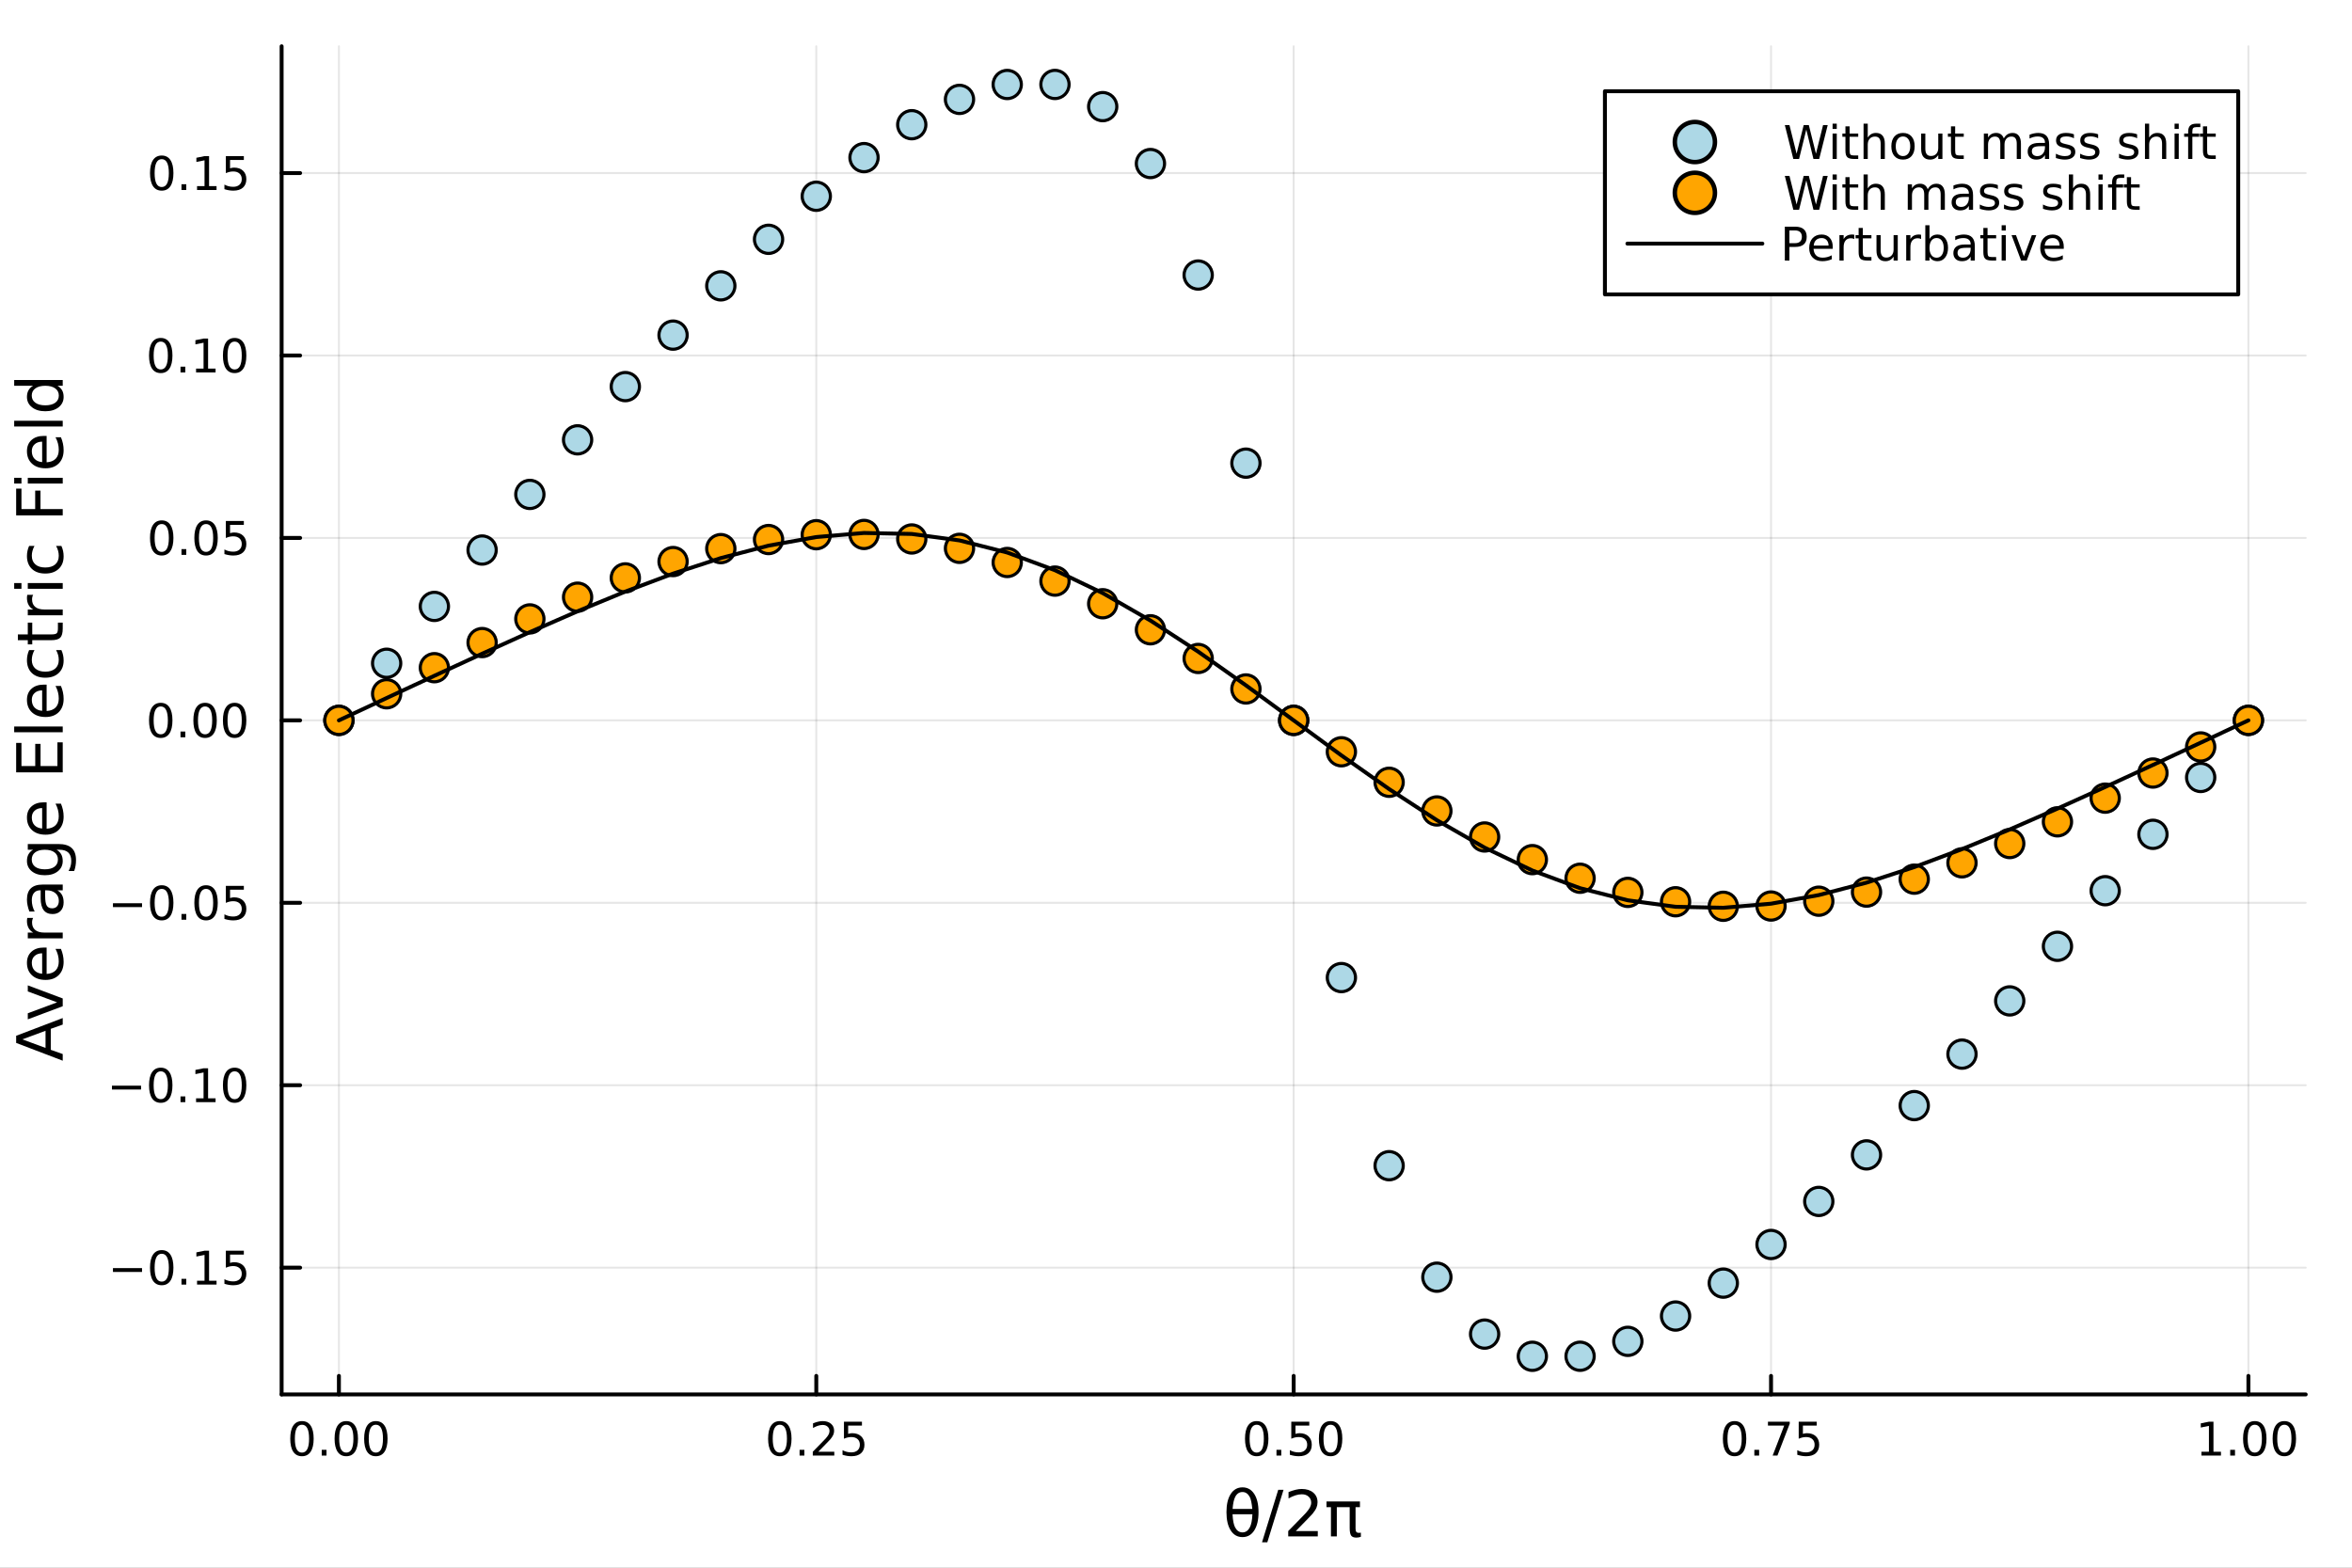
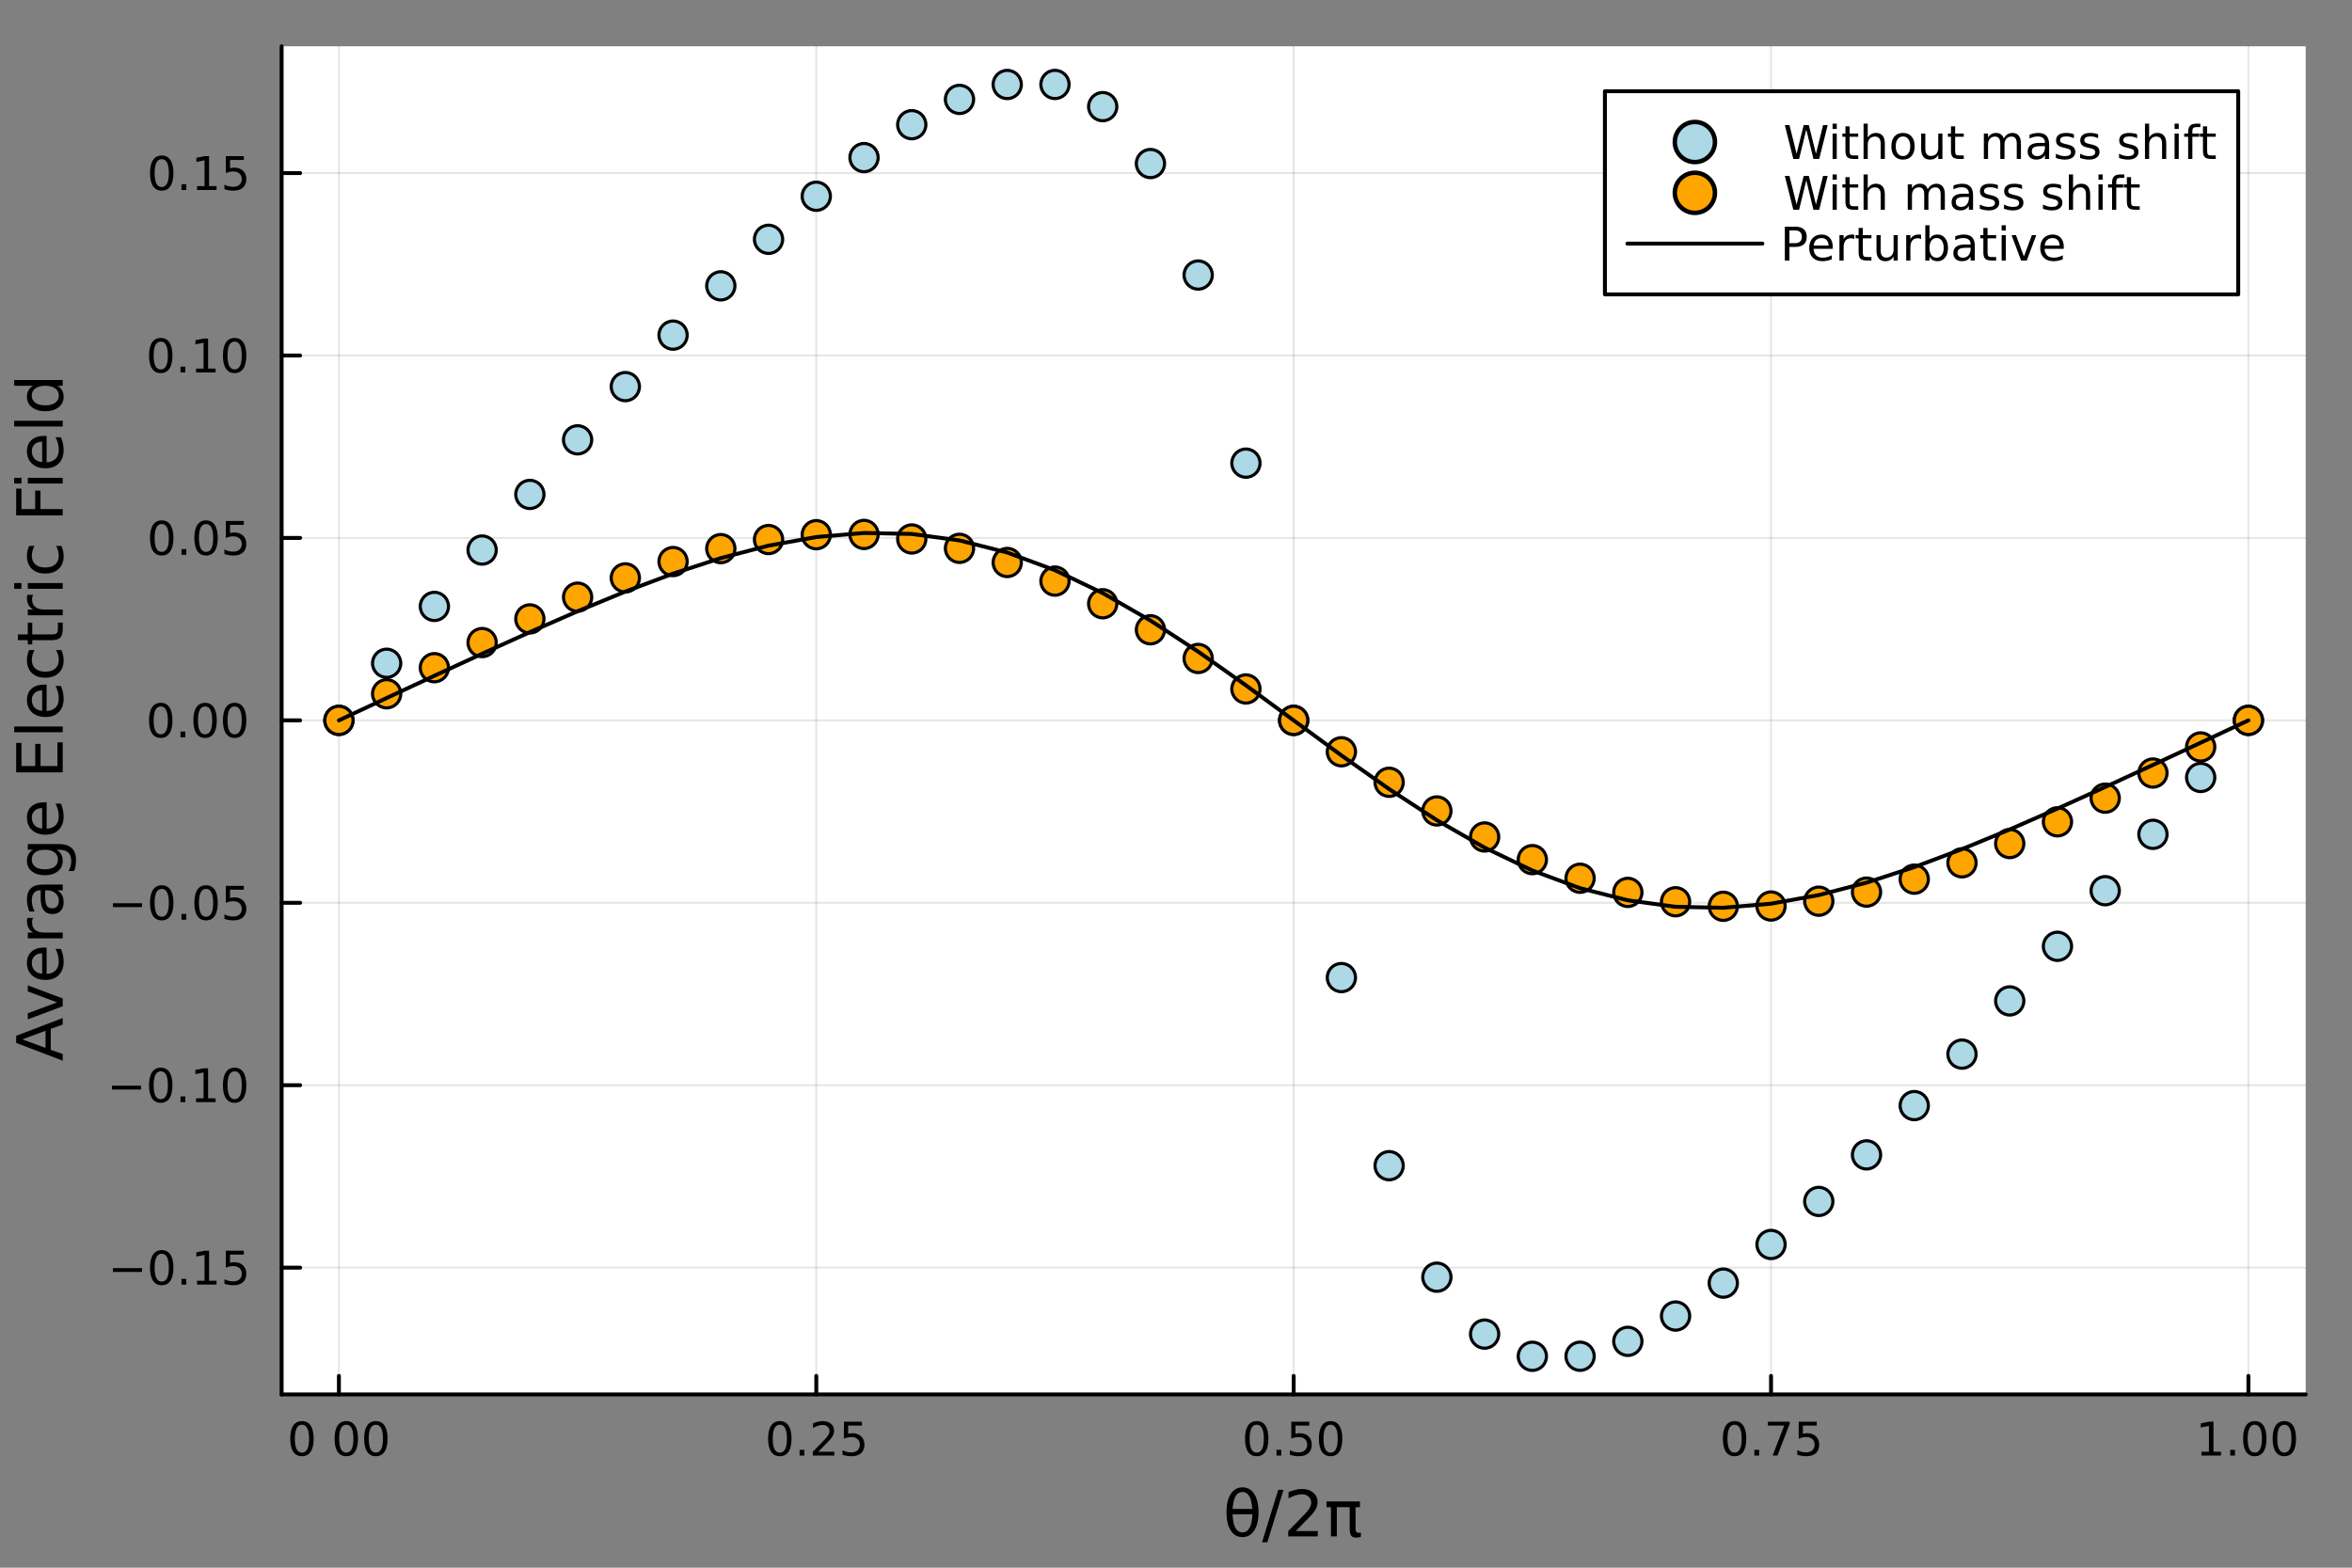
<svg xmlns="http://www.w3.org/2000/svg" width="600" height="400" viewBox="0 0 2400 1600">
  <rect x="0" y="0" width="2400" height="1600" fill="#808080" stroke="none" />
  <defs>
    <clipPath id="clip900">
      <rect x="0" y="0" width="2400" height="1600" />
    </clipPath>
  </defs>
-   <path clip-path="url(#clip900)" d="M0 1600 L2400 1600 L2400 0 L0 0  Z" fill="#ffffff" fill-rule="evenodd" fill-opacity="1" />
  <defs>
    <clipPath id="clip901">
      <rect x="480" y="0" width="1681" height="1600" />
    </clipPath>
  </defs>
  <path clip-path="url(#clip900)" d="M287.366 1423.18 L2352.76 1423.18 L2352.76 47.244 L287.366 47.244  Z" fill="#ffffff" fill-rule="evenodd" fill-opacity="1" />
  <defs>
    <clipPath id="clip902">
      <rect x="287" y="47" width="2066" height="1377" />
    </clipPath>
  </defs>
  <polyline clip-path="url(#clip902)" style="stroke:#000000; stroke-linecap:round; stroke-linejoin:round; stroke-width:2; stroke-opacity:0.1; fill:none" points="345.82,1423.18 345.82,47.244 " />
  <polyline clip-path="url(#clip902)" style="stroke:#000000; stroke-linecap:round; stroke-linejoin:round; stroke-width:2; stroke-opacity:0.1; fill:none" points="832.941,1423.18 832.941,47.244 " />
  <polyline clip-path="url(#clip902)" style="stroke:#000000; stroke-linecap:round; stroke-linejoin:round; stroke-width:2; stroke-opacity:0.1; fill:none" points="1320.06,1423.18 1320.06,47.244 " />
  <polyline clip-path="url(#clip902)" style="stroke:#000000; stroke-linecap:round; stroke-linejoin:round; stroke-width:2; stroke-opacity:0.1; fill:none" points="1807.18,1423.18 1807.18,47.244 " />
  <polyline clip-path="url(#clip902)" style="stroke:#000000; stroke-linecap:round; stroke-linejoin:round; stroke-width:2; stroke-opacity:0.1; fill:none" points="2294.3,1423.18 2294.3,47.244 " />
  <polyline clip-path="url(#clip902)" style="stroke:#000000; stroke-linecap:round; stroke-linejoin:round; stroke-width:2; stroke-opacity:0.1; fill:none" points="287.366,1293.79 2352.76,1293.79 " />
  <polyline clip-path="url(#clip902)" style="stroke:#000000; stroke-linecap:round; stroke-linejoin:round; stroke-width:2; stroke-opacity:0.1; fill:none" points="287.366,1107.6 2352.76,1107.6 " />
  <polyline clip-path="url(#clip902)" style="stroke:#000000; stroke-linecap:round; stroke-linejoin:round; stroke-width:2; stroke-opacity:0.1; fill:none" points="287.366,921.405 2352.76,921.405 " />
  <polyline clip-path="url(#clip902)" style="stroke:#000000; stroke-linecap:round; stroke-linejoin:round; stroke-width:2; stroke-opacity:0.1; fill:none" points="287.366,735.212 2352.76,735.212 " />
  <polyline clip-path="url(#clip902)" style="stroke:#000000; stroke-linecap:round; stroke-linejoin:round; stroke-width:2; stroke-opacity:0.1; fill:none" points="287.366,549.019 2352.76,549.019 " />
  <polyline clip-path="url(#clip902)" style="stroke:#000000; stroke-linecap:round; stroke-linejoin:round; stroke-width:2; stroke-opacity:0.1; fill:none" points="287.366,362.827 2352.76,362.827 " />
  <polyline clip-path="url(#clip902)" style="stroke:#000000; stroke-linecap:round; stroke-linejoin:round; stroke-width:2; stroke-opacity:0.1; fill:none" points="287.366,176.634 2352.76,176.634 " />
  <polyline clip-path="url(#clip900)" style="stroke:#000000; stroke-linecap:round; stroke-linejoin:round; stroke-width:4; stroke-opacity:1; fill:none" points="287.366,1423.18 2352.76,1423.18 " />
  <polyline clip-path="url(#clip900)" style="stroke:#000000; stroke-linecap:round; stroke-linejoin:round; stroke-width:4; stroke-opacity:1; fill:none" points="345.82,1423.18 345.82,1404.28 " />
  <polyline clip-path="url(#clip900)" style="stroke:#000000; stroke-linecap:round; stroke-linejoin:round; stroke-width:4; stroke-opacity:1; fill:none" points="832.941,1423.18 832.941,1404.28 " />
  <polyline clip-path="url(#clip900)" style="stroke:#000000; stroke-linecap:round; stroke-linejoin:round; stroke-width:4; stroke-opacity:1; fill:none" points="1320.06,1423.18 1320.06,1404.28 " />
  <polyline clip-path="url(#clip900)" style="stroke:#000000; stroke-linecap:round; stroke-linejoin:round; stroke-width:4; stroke-opacity:1; fill:none" points="1807.18,1423.18 1807.18,1404.28 " />
  <polyline clip-path="url(#clip900)" style="stroke:#000000; stroke-linecap:round; stroke-linejoin:round; stroke-width:4; stroke-opacity:1; fill:none" points="2294.3,1423.18 2294.3,1404.28 " />
  <path clip-path="url(#clip900)" d="M308.124 1454.1 Q304.513 1454.1 302.684 1457.66 Q300.878 1461.2 300.878 1468.33 Q300.878 1475.44 302.684 1479.01 Q304.513 1482.55 308.124 1482.55 Q311.758 1482.55 313.564 1479.01 Q315.392 1475.44 315.392 1468.33 Q315.392 1461.2 313.564 1457.66 Q311.758 1454.1 308.124 1454.1 M308.124 1450.39 Q313.934 1450.39 316.989 1455 Q320.068 1459.58 320.068 1468.33 Q320.068 1477.06 316.989 1481.67 Q313.934 1486.25 308.124 1486.25 Q302.314 1486.25 299.235 1481.67 Q296.179 1477.06 296.179 1468.33 Q296.179 1459.58 299.235 1455 Q302.314 1450.39 308.124 1450.39 Z" fill="#000000" fill-rule="nonzero" fill-opacity="1" />
-   <path clip-path="url(#clip900)" d="M328.286 1479.7 L333.17 1479.7 L333.17 1485.58 L328.286 1485.58 L328.286 1479.7 Z" fill="#000000" fill-rule="nonzero" fill-opacity="1" />
  <path clip-path="url(#clip900)" d="M353.355 1454.1 Q349.744 1454.1 347.915 1457.66 Q346.11 1461.2 346.11 1468.33 Q346.11 1475.44 347.915 1479.01 Q349.744 1482.55 353.355 1482.55 Q356.989 1482.55 358.795 1479.01 Q360.623 1475.44 360.623 1468.33 Q360.623 1461.2 358.795 1457.66 Q356.989 1454.1 353.355 1454.1 M353.355 1450.39 Q359.165 1450.39 362.221 1455 Q365.299 1459.58 365.299 1468.33 Q365.299 1477.06 362.221 1481.67 Q359.165 1486.25 353.355 1486.25 Q347.545 1486.25 344.466 1481.67 Q341.411 1477.06 341.411 1468.33 Q341.411 1459.58 344.466 1455 Q347.545 1450.39 353.355 1450.39 Z" fill="#000000" fill-rule="nonzero" fill-opacity="1" />
  <path clip-path="url(#clip900)" d="M383.517 1454.1 Q379.906 1454.1 378.077 1457.66 Q376.272 1461.2 376.272 1468.33 Q376.272 1475.44 378.077 1479.01 Q379.906 1482.55 383.517 1482.55 Q387.151 1482.55 388.957 1479.01 Q390.785 1475.44 390.785 1468.33 Q390.785 1461.2 388.957 1457.66 Q387.151 1454.1 383.517 1454.1 M383.517 1450.39 Q389.327 1450.39 392.383 1455 Q395.461 1459.58 395.461 1468.33 Q395.461 1477.06 392.383 1481.67 Q389.327 1486.25 383.517 1486.25 Q377.707 1486.25 374.628 1481.67 Q371.573 1477.06 371.573 1468.33 Q371.573 1459.58 374.628 1455 Q377.707 1450.39 383.517 1450.39 Z" fill="#000000" fill-rule="nonzero" fill-opacity="1" />
  <path clip-path="url(#clip900)" d="M795.742 1454.1 Q792.131 1454.1 790.302 1457.66 Q788.496 1461.2 788.496 1468.33 Q788.496 1475.44 790.302 1479.01 Q792.131 1482.55 795.742 1482.55 Q799.376 1482.55 801.182 1479.01 Q803.01 1475.44 803.01 1468.33 Q803.01 1461.2 801.182 1457.66 Q799.376 1454.1 795.742 1454.1 M795.742 1450.39 Q801.552 1450.39 804.607 1455 Q807.686 1459.58 807.686 1468.33 Q807.686 1477.06 804.607 1481.67 Q801.552 1486.25 795.742 1486.25 Q789.932 1486.25 786.853 1481.67 Q783.797 1477.06 783.797 1468.33 Q783.797 1459.58 786.853 1455 Q789.932 1450.39 795.742 1450.39 Z" fill="#000000" fill-rule="nonzero" fill-opacity="1" />
  <path clip-path="url(#clip900)" d="M815.904 1479.7 L820.788 1479.7 L820.788 1485.58 L815.904 1485.58 L815.904 1479.7 Z" fill="#000000" fill-rule="nonzero" fill-opacity="1" />
  <path clip-path="url(#clip900)" d="M835.001 1481.64 L851.32 1481.64 L851.32 1485.58 L829.376 1485.58 L829.376 1481.64 Q832.038 1478.89 836.621 1474.26 Q841.228 1469.61 842.408 1468.27 Q844.654 1465.74 845.533 1464.01 Q846.436 1462.25 846.436 1460.56 Q846.436 1457.8 844.491 1456.07 Q842.57 1454.33 839.468 1454.33 Q837.269 1454.33 834.816 1455.09 Q832.385 1455.86 829.607 1457.41 L829.607 1452.69 Q832.431 1451.55 834.885 1450.97 Q837.339 1450.39 839.376 1450.39 Q844.746 1450.39 847.941 1453.08 Q851.135 1455.77 851.135 1460.26 Q851.135 1462.39 850.325 1464.31 Q849.538 1466.2 847.431 1468.8 Q846.853 1469.47 843.751 1472.69 Q840.649 1475.88 835.001 1481.64 Z" fill="#000000" fill-rule="nonzero" fill-opacity="1" />
  <path clip-path="url(#clip900)" d="M861.181 1451.02 L879.538 1451.02 L879.538 1454.96 L865.464 1454.96 L865.464 1463.43 Q866.482 1463.08 867.501 1462.92 Q868.519 1462.73 869.538 1462.73 Q875.325 1462.73 878.704 1465.9 Q882.084 1469.08 882.084 1474.49 Q882.084 1480.07 878.612 1483.17 Q875.139 1486.25 868.82 1486.25 Q866.644 1486.25 864.376 1485.88 Q862.13 1485.51 859.723 1484.77 L859.723 1480.07 Q861.806 1481.2 864.028 1481.76 Q866.251 1482.32 868.727 1482.32 Q872.732 1482.32 875.07 1480.21 Q877.408 1478.1 877.408 1474.49 Q877.408 1470.88 875.07 1468.77 Q872.732 1466.67 868.727 1466.67 Q866.852 1466.67 864.977 1467.08 Q863.126 1467.5 861.181 1468.38 L861.181 1451.02 Z" fill="#000000" fill-rule="nonzero" fill-opacity="1" />
  <path clip-path="url(#clip900)" d="M1282.36 1454.1 Q1278.75 1454.1 1276.92 1457.66 Q1275.12 1461.2 1275.12 1468.33 Q1275.12 1475.44 1276.92 1479.01 Q1278.75 1482.55 1282.36 1482.55 Q1286 1482.55 1287.8 1479.01 Q1289.63 1475.44 1289.63 1468.33 Q1289.63 1461.2 1287.8 1457.66 Q1286 1454.1 1282.36 1454.1 M1282.36 1450.39 Q1288.17 1450.39 1291.23 1455 Q1294.31 1459.58 1294.31 1468.33 Q1294.31 1477.06 1291.23 1481.67 Q1288.17 1486.25 1282.36 1486.25 Q1276.55 1486.25 1273.48 1481.67 Q1270.42 1477.06 1270.42 1468.33 Q1270.42 1459.58 1273.48 1455 Q1276.55 1450.39 1282.36 1450.39 Z" fill="#000000" fill-rule="nonzero" fill-opacity="1" />
  <path clip-path="url(#clip900)" d="M1302.53 1479.7 L1307.41 1479.7 L1307.41 1485.58 L1302.53 1485.58 L1302.53 1479.7 Z" fill="#000000" fill-rule="nonzero" fill-opacity="1" />
  <path clip-path="url(#clip900)" d="M1317.64 1451.02 L1336 1451.02 L1336 1454.96 L1321.92 1454.96 L1321.92 1463.43 Q1322.94 1463.08 1323.96 1462.92 Q1324.98 1462.73 1326 1462.73 Q1331.79 1462.73 1335.16 1465.9 Q1338.54 1469.08 1338.54 1474.49 Q1338.54 1480.07 1335.07 1483.17 Q1331.6 1486.25 1325.28 1486.25 Q1323.1 1486.25 1320.84 1485.88 Q1318.59 1485.51 1316.18 1484.77 L1316.18 1480.07 Q1318.27 1481.2 1320.49 1481.76 Q1322.71 1482.32 1325.19 1482.32 Q1329.19 1482.32 1331.53 1480.21 Q1333.87 1478.1 1333.87 1474.49 Q1333.87 1470.88 1331.53 1468.77 Q1329.19 1466.67 1325.19 1466.67 Q1323.31 1466.67 1321.44 1467.08 Q1319.59 1467.5 1317.64 1468.38 L1317.64 1451.02 Z" fill="#000000" fill-rule="nonzero" fill-opacity="1" />
  <path clip-path="url(#clip900)" d="M1357.76 1454.1 Q1354.15 1454.1 1352.32 1457.66 Q1350.51 1461.2 1350.51 1468.33 Q1350.51 1475.44 1352.32 1479.01 Q1354.15 1482.55 1357.76 1482.55 Q1361.39 1482.55 1363.2 1479.01 Q1365.03 1475.44 1365.03 1468.33 Q1365.03 1461.2 1363.2 1457.66 Q1361.39 1454.1 1357.76 1454.1 M1357.76 1450.39 Q1363.57 1450.39 1366.62 1455 Q1369.7 1459.58 1369.7 1468.33 Q1369.7 1477.06 1366.62 1481.67 Q1363.57 1486.25 1357.76 1486.25 Q1351.95 1486.25 1348.87 1481.67 Q1345.81 1477.06 1345.81 1468.33 Q1345.81 1459.58 1348.87 1455 Q1351.95 1450.39 1357.76 1450.39 Z" fill="#000000" fill-rule="nonzero" fill-opacity="1" />
  <path clip-path="url(#clip900)" d="M1769.98 1454.1 Q1766.37 1454.1 1764.54 1457.66 Q1762.74 1461.2 1762.74 1468.33 Q1762.74 1475.44 1764.54 1479.01 Q1766.37 1482.55 1769.98 1482.55 Q1773.62 1482.55 1775.42 1479.01 Q1777.25 1475.44 1777.25 1468.33 Q1777.25 1461.2 1775.42 1457.66 Q1773.62 1454.1 1769.98 1454.1 M1769.98 1450.39 Q1775.79 1450.39 1778.85 1455 Q1781.93 1459.58 1781.93 1468.33 Q1781.93 1477.06 1778.85 1481.67 Q1775.79 1486.25 1769.98 1486.25 Q1764.17 1486.25 1761.09 1481.67 Q1758.04 1477.06 1758.04 1468.33 Q1758.04 1459.58 1761.09 1455 Q1764.17 1450.39 1769.98 1450.39 Z" fill="#000000" fill-rule="nonzero" fill-opacity="1" />
  <path clip-path="url(#clip900)" d="M1790.14 1479.7 L1795.03 1479.7 L1795.03 1485.58 L1790.14 1485.58 L1790.14 1479.7 Z" fill="#000000" fill-rule="nonzero" fill-opacity="1" />
  <path clip-path="url(#clip900)" d="M1804.03 1451.02 L1826.26 1451.02 L1826.26 1453.01 L1813.71 1485.58 L1808.82 1485.58 L1820.63 1454.96 L1804.03 1454.96 L1804.03 1451.02 Z" fill="#000000" fill-rule="nonzero" fill-opacity="1" />
  <path clip-path="url(#clip900)" d="M1835.42 1451.02 L1853.78 1451.02 L1853.78 1454.96 L1839.7 1454.96 L1839.7 1463.43 Q1840.72 1463.08 1841.74 1462.92 Q1842.76 1462.73 1843.78 1462.73 Q1849.57 1462.73 1852.94 1465.9 Q1856.32 1469.08 1856.32 1474.49 Q1856.32 1480.07 1852.85 1483.17 Q1849.38 1486.25 1843.06 1486.25 Q1840.88 1486.25 1838.62 1485.88 Q1836.37 1485.51 1833.96 1484.77 L1833.96 1480.07 Q1836.05 1481.2 1838.27 1481.76 Q1840.49 1482.32 1842.97 1482.32 Q1846.97 1482.32 1849.31 1480.21 Q1851.65 1478.1 1851.65 1474.49 Q1851.65 1470.88 1849.31 1468.77 Q1846.97 1466.67 1842.97 1466.67 Q1841.09 1466.67 1839.22 1467.08 Q1837.37 1467.5 1835.42 1468.38 L1835.42 1451.02 Z" fill="#000000" fill-rule="nonzero" fill-opacity="1" />
  <path clip-path="url(#clip900)" d="M2246.37 1481.64 L2254.01 1481.64 L2254.01 1455.28 L2245.7 1456.95 L2245.7 1452.69 L2253.97 1451.02 L2258.64 1451.02 L2258.64 1481.64 L2266.28 1481.64 L2266.28 1485.58 L2246.37 1485.58 L2246.37 1481.64 Z" fill="#000000" fill-rule="nonzero" fill-opacity="1" />
  <path clip-path="url(#clip900)" d="M2275.73 1479.7 L2280.61 1479.7 L2280.61 1485.58 L2275.73 1485.58 L2275.73 1479.7 Z" fill="#000000" fill-rule="nonzero" fill-opacity="1" />
  <path clip-path="url(#clip900)" d="M2300.79 1454.1 Q2297.18 1454.1 2295.35 1457.66 Q2293.55 1461.2 2293.55 1468.33 Q2293.55 1475.44 2295.35 1479.01 Q2297.18 1482.55 2300.79 1482.55 Q2304.43 1482.55 2306.23 1479.01 Q2308.06 1475.44 2308.06 1468.33 Q2308.06 1461.2 2306.23 1457.66 Q2304.43 1454.1 2300.79 1454.1 M2300.79 1450.39 Q2306.6 1450.39 2309.66 1455 Q2312.74 1459.58 2312.74 1468.33 Q2312.74 1477.06 2309.66 1481.67 Q2306.6 1486.25 2300.79 1486.25 Q2294.98 1486.25 2291.91 1481.67 Q2288.85 1477.06 2288.85 1468.33 Q2288.85 1459.58 2291.91 1455 Q2294.98 1450.39 2300.79 1450.39 Z" fill="#000000" fill-rule="nonzero" fill-opacity="1" />
  <path clip-path="url(#clip900)" d="M2330.96 1454.1 Q2327.35 1454.1 2325.52 1457.66 Q2323.71 1461.2 2323.71 1468.33 Q2323.71 1475.44 2325.52 1479.01 Q2327.35 1482.55 2330.96 1482.55 Q2334.59 1482.55 2336.4 1479.01 Q2338.22 1475.44 2338.22 1468.33 Q2338.22 1461.2 2336.4 1457.66 Q2334.59 1454.1 2330.96 1454.1 M2330.96 1450.39 Q2336.77 1450.39 2339.82 1455 Q2342.9 1459.58 2342.9 1468.33 Q2342.9 1477.06 2339.82 1481.67 Q2336.77 1486.25 2330.96 1486.25 Q2325.15 1486.25 2322.07 1481.67 Q2319.01 1477.06 2319.01 1468.33 Q2319.01 1459.58 2322.07 1455 Q2325.15 1450.39 2330.96 1450.39 Z" fill="#000000" fill-rule="nonzero" fill-opacity="1" />
  <path clip-path="url(#clip900)" d="M1277.97 1545.45 L1257.69 1545.45 Q1258.17 1554.96 1260.37 1559 Q1263.1 1563.97 1267.85 1563.97 Q1272.62 1563.97 1275.26 1558.97 Q1277.59 1554.58 1277.97 1545.45 M1277.87 1540.03 Q1276.98 1531 1275.26 1527.81 Q1272.52 1522.78 1267.85 1522.78 Q1262.98 1522.78 1260.4 1527.75 Q1258.36 1531.76 1257.76 1540.03 L1277.87 1540.03 M1267.85 1518.01 Q1275.49 1518.01 1279.85 1524.76 Q1284.21 1531.47 1284.21 1543.38 Q1284.21 1555.25 1279.85 1562 Q1275.49 1568.78 1267.85 1568.78 Q1260.18 1568.78 1255.85 1562 Q1251.49 1555.25 1251.49 1543.38 Q1251.49 1531.47 1255.85 1524.76 Q1260.18 1518.01 1267.85 1518.01 Z" fill="#000000" fill-rule="nonzero" fill-opacity="1" />
  <path clip-path="url(#clip900)" d="M1304.32 1520.52 L1309.73 1520.52 L1293.18 1574.09 L1287.77 1574.09 L1304.32 1520.52 Z" fill="#000000" fill-rule="nonzero" fill-opacity="1" />
  <path clip-path="url(#clip900)" d="M1322.24 1562.63 L1344.68 1562.63 L1344.68 1568.04 L1314.51 1568.04 L1314.51 1562.63 Q1318.17 1558.85 1324.47 1552.48 Q1330.8 1546.08 1332.43 1544.24 Q1335.51 1540.77 1336.72 1538.38 Q1337.96 1535.96 1337.96 1533.64 Q1337.96 1529.85 1335.29 1527.46 Q1332.65 1525.08 1328.38 1525.08 Q1325.36 1525.08 1321.99 1526.13 Q1318.64 1527.18 1314.83 1529.31 L1314.83 1522.82 Q1318.71 1521.26 1322.08 1520.46 Q1325.46 1519.66 1328.26 1519.66 Q1335.64 1519.66 1340.03 1523.36 Q1344.43 1527.05 1344.43 1533.22 Q1344.43 1536.15 1343.31 1538.79 Q1342.23 1541.4 1339.33 1544.97 Q1338.54 1545.89 1334.27 1550.32 Q1330.01 1554.71 1322.24 1562.63 Z" fill="#000000" fill-rule="nonzero" fill-opacity="1" />
  <path clip-path="url(#clip900)" d="M1353.56 1532.4 L1387.71 1532.4 L1387.71 1538.25 L1383.22 1538.25 L1383.22 1560.15 Q1383.22 1562.44 1383.99 1563.46 Q1384.78 1564.45 1386.53 1564.45 Q1387.01 1564.45 1387.71 1564.38 Q1388.41 1564.29 1388.64 1564.26 L1388.64 1568.49 Q1387.52 1568.9 1386.34 1569.09 Q1385.17 1569.29 1383.99 1569.29 Q1380.17 1569.29 1378.7 1567.22 Q1377.24 1565.12 1377.24 1559.51 L1377.24 1538.25 L1364.1 1538.25 L1364.1 1568.04 L1358.11 1568.04 L1358.11 1538.25 L1353.56 1538.25 L1353.56 1532.4 Z" fill="#000000" fill-rule="nonzero" fill-opacity="1" />
  <polyline clip-path="url(#clip900)" style="stroke:#000000; stroke-linecap:round; stroke-linejoin:round; stroke-width:4; stroke-opacity:1; fill:none" points="287.366,1423.18 287.366,47.244 " />
  <polyline clip-path="url(#clip900)" style="stroke:#000000; stroke-linecap:round; stroke-linejoin:round; stroke-width:4; stroke-opacity:1; fill:none" points="287.366,1293.79 306.264,1293.79 " />
  <polyline clip-path="url(#clip900)" style="stroke:#000000; stroke-linecap:round; stroke-linejoin:round; stroke-width:4; stroke-opacity:1; fill:none" points="287.366,1107.6 306.264,1107.6 " />
  <polyline clip-path="url(#clip900)" style="stroke:#000000; stroke-linecap:round; stroke-linejoin:round; stroke-width:4; stroke-opacity:1; fill:none" points="287.366,921.405 306.264,921.405 " />
  <polyline clip-path="url(#clip900)" style="stroke:#000000; stroke-linecap:round; stroke-linejoin:round; stroke-width:4; stroke-opacity:1; fill:none" points="287.366,735.212 306.264,735.212 " />
  <polyline clip-path="url(#clip900)" style="stroke:#000000; stroke-linecap:round; stroke-linejoin:round; stroke-width:4; stroke-opacity:1; fill:none" points="287.366,549.019 306.264,549.019 " />
  <polyline clip-path="url(#clip900)" style="stroke:#000000; stroke-linecap:round; stroke-linejoin:round; stroke-width:4; stroke-opacity:1; fill:none" points="287.366,362.827 306.264,362.827 " />
  <polyline clip-path="url(#clip900)" style="stroke:#000000; stroke-linecap:round; stroke-linejoin:round; stroke-width:4; stroke-opacity:1; fill:none" points="287.366,176.634 306.264,176.634 " />
  <path clip-path="url(#clip900)" d="M115.256 1294.24 L144.931 1294.24 L144.931 1298.18 L115.256 1298.18 L115.256 1294.24 Z" fill="#000000" fill-rule="nonzero" fill-opacity="1" />
  <path clip-path="url(#clip900)" d="M165.024 1279.59 Q161.413 1279.59 159.584 1283.15 Q157.778 1286.7 157.778 1293.82 Q157.778 1300.93 159.584 1304.5 Q161.413 1308.04 165.024 1308.04 Q168.658 1308.04 170.464 1304.5 Q172.292 1300.93 172.292 1293.82 Q172.292 1286.7 170.464 1283.15 Q168.658 1279.59 165.024 1279.59 M165.024 1275.89 Q170.834 1275.89 173.889 1280.49 Q176.968 1285.07 176.968 1293.82 Q176.968 1302.55 173.889 1307.16 Q170.834 1311.74 165.024 1311.74 Q159.214 1311.74 156.135 1307.16 Q153.079 1302.55 153.079 1293.82 Q153.079 1285.07 156.135 1280.49 Q159.214 1275.89 165.024 1275.89 Z" fill="#000000" fill-rule="nonzero" fill-opacity="1" />
  <path clip-path="url(#clip900)" d="M185.186 1305.19 L190.07 1305.19 L190.07 1311.07 L185.186 1311.07 L185.186 1305.19 Z" fill="#000000" fill-rule="nonzero" fill-opacity="1" />
  <path clip-path="url(#clip900)" d="M201.065 1307.13 L208.704 1307.13 L208.704 1280.77 L200.394 1282.44 L200.394 1278.18 L208.658 1276.51 L213.334 1276.51 L213.334 1307.13 L220.973 1307.13 L220.973 1311.07 L201.065 1311.07 L201.065 1307.13 Z" fill="#000000" fill-rule="nonzero" fill-opacity="1" />
  <path clip-path="url(#clip900)" d="M230.463 1276.51 L248.82 1276.51 L248.82 1280.45 L234.746 1280.45 L234.746 1288.92 Q235.764 1288.57 236.783 1288.41 Q237.801 1288.22 238.82 1288.22 Q244.607 1288.22 247.986 1291.39 Q251.366 1294.57 251.366 1299.98 Q251.366 1305.56 247.894 1308.66 Q244.421 1311.74 238.102 1311.74 Q235.926 1311.74 233.658 1311.37 Q231.412 1311 229.005 1310.26 L229.005 1305.56 Q231.088 1306.7 233.31 1307.25 Q235.533 1307.81 238.009 1307.81 Q242.014 1307.81 244.352 1305.7 Q246.69 1303.59 246.69 1299.98 Q246.69 1296.37 244.352 1294.26 Q242.014 1292.16 238.009 1292.16 Q236.135 1292.16 234.26 1292.57 Q232.408 1292.99 230.463 1293.87 L230.463 1276.51 Z" fill="#000000" fill-rule="nonzero" fill-opacity="1" />
  <path clip-path="url(#clip900)" d="M114.26 1108.05 L143.936 1108.05 L143.936 1111.98 L114.26 1111.98 L114.26 1108.05 Z" fill="#000000" fill-rule="nonzero" fill-opacity="1" />
  <path clip-path="url(#clip900)" d="M164.028 1093.4 Q160.417 1093.4 158.589 1096.96 Q156.783 1100.5 156.783 1107.63 Q156.783 1114.74 158.589 1118.3 Q160.417 1121.84 164.028 1121.84 Q167.663 1121.84 169.468 1118.3 Q171.297 1114.74 171.297 1107.63 Q171.297 1100.5 169.468 1096.96 Q167.663 1093.4 164.028 1093.4 M164.028 1089.69 Q169.839 1089.69 172.894 1094.3 Q175.973 1098.88 175.973 1107.63 Q175.973 1116.36 172.894 1120.97 Q169.839 1125.55 164.028 1125.55 Q158.218 1125.55 155.14 1120.97 Q152.084 1116.36 152.084 1107.63 Q152.084 1098.88 155.14 1094.3 Q158.218 1089.69 164.028 1089.69 Z" fill="#000000" fill-rule="nonzero" fill-opacity="1" />
  <path clip-path="url(#clip900)" d="M184.19 1119 L189.075 1119 L189.075 1124.88 L184.19 1124.88 L184.19 1119 Z" fill="#000000" fill-rule="nonzero" fill-opacity="1" />
  <path clip-path="url(#clip900)" d="M200.07 1120.94 L207.709 1120.94 L207.709 1094.58 L199.399 1096.24 L199.399 1091.98 L207.662 1090.32 L212.338 1090.32 L212.338 1120.94 L219.977 1120.94 L219.977 1124.88 L200.07 1124.88 L200.07 1120.94 Z" fill="#000000" fill-rule="nonzero" fill-opacity="1" />
  <path clip-path="url(#clip900)" d="M239.422 1093.4 Q235.81 1093.4 233.982 1096.96 Q232.176 1100.5 232.176 1107.63 Q232.176 1114.74 233.982 1118.3 Q235.81 1121.84 239.422 1121.84 Q243.056 1121.84 244.861 1118.3 Q246.69 1114.74 246.69 1107.63 Q246.69 1100.5 244.861 1096.96 Q243.056 1093.4 239.422 1093.4 M239.422 1089.69 Q245.232 1089.69 248.287 1094.3 Q251.366 1098.88 251.366 1107.63 Q251.366 1116.36 248.287 1120.97 Q245.232 1125.55 239.422 1125.55 Q233.611 1125.55 230.533 1120.97 Q227.477 1116.36 227.477 1107.63 Q227.477 1098.88 230.533 1094.3 Q233.611 1089.69 239.422 1089.69 Z" fill="#000000" fill-rule="nonzero" fill-opacity="1" />
  <path clip-path="url(#clip900)" d="M115.256 921.856 L144.931 921.856 L144.931 925.791 L115.256 925.791 L115.256 921.856 Z" fill="#000000" fill-rule="nonzero" fill-opacity="1" />
  <path clip-path="url(#clip900)" d="M165.024 907.203 Q161.413 907.203 159.584 910.768 Q157.778 914.31 157.778 921.439 Q157.778 928.546 159.584 932.111 Q161.413 935.652 165.024 935.652 Q168.658 935.652 170.464 932.111 Q172.292 928.546 172.292 921.439 Q172.292 914.31 170.464 910.768 Q168.658 907.203 165.024 907.203 M165.024 903.5 Q170.834 903.5 173.889 908.106 Q176.968 912.689 176.968 921.439 Q176.968 930.166 173.889 934.773 Q170.834 939.356 165.024 939.356 Q159.214 939.356 156.135 934.773 Q153.079 930.166 153.079 921.439 Q153.079 912.689 156.135 908.106 Q159.214 903.5 165.024 903.5 Z" fill="#000000" fill-rule="nonzero" fill-opacity="1" />
  <path clip-path="url(#clip900)" d="M185.186 932.805 L190.07 932.805 L190.07 938.685 L185.186 938.685 L185.186 932.805 Z" fill="#000000" fill-rule="nonzero" fill-opacity="1" />
  <path clip-path="url(#clip900)" d="M210.255 907.203 Q206.644 907.203 204.815 910.768 Q203.01 914.31 203.01 921.439 Q203.01 928.546 204.815 932.111 Q206.644 935.652 210.255 935.652 Q213.889 935.652 215.695 932.111 Q217.523 928.546 217.523 921.439 Q217.523 914.31 215.695 910.768 Q213.889 907.203 210.255 907.203 M210.255 903.5 Q216.065 903.5 219.121 908.106 Q222.199 912.689 222.199 921.439 Q222.199 930.166 219.121 934.773 Q216.065 939.356 210.255 939.356 Q204.445 939.356 201.366 934.773 Q198.311 930.166 198.311 921.439 Q198.311 912.689 201.366 908.106 Q204.445 903.5 210.255 903.5 Z" fill="#000000" fill-rule="nonzero" fill-opacity="1" />
  <path clip-path="url(#clip900)" d="M230.463 904.125 L248.82 904.125 L248.82 908.06 L234.746 908.06 L234.746 916.532 Q235.764 916.185 236.783 916.023 Q237.801 915.838 238.82 915.838 Q244.607 915.838 247.986 919.009 Q251.366 922.18 251.366 927.597 Q251.366 933.175 247.894 936.277 Q244.421 939.356 238.102 939.356 Q235.926 939.356 233.658 938.986 Q231.412 938.615 229.005 937.874 L229.005 933.175 Q231.088 934.31 233.31 934.865 Q235.533 935.421 238.009 935.421 Q242.014 935.421 244.352 933.314 Q246.69 931.208 246.69 927.597 Q246.69 923.986 244.352 921.879 Q242.014 919.773 238.009 919.773 Q236.135 919.773 234.26 920.189 Q232.408 920.606 230.463 921.486 L230.463 904.125 Z" fill="#000000" fill-rule="nonzero" fill-opacity="1" />
  <path clip-path="url(#clip900)" d="M164.028 721.011 Q160.417 721.011 158.589 724.575 Q156.783 728.117 156.783 735.247 Q156.783 742.353 158.589 745.918 Q160.417 749.46 164.028 749.46 Q167.663 749.46 169.468 745.918 Q171.297 742.353 171.297 735.247 Q171.297 728.117 169.468 724.575 Q167.663 721.011 164.028 721.011 M164.028 717.307 Q169.839 717.307 172.894 721.913 Q175.973 726.497 175.973 735.247 Q175.973 743.973 172.894 748.58 Q169.839 753.163 164.028 753.163 Q158.218 753.163 155.14 748.58 Q152.084 743.973 152.084 735.247 Q152.084 726.497 155.14 721.913 Q158.218 717.307 164.028 717.307 Z" fill="#000000" fill-rule="nonzero" fill-opacity="1" />
  <path clip-path="url(#clip900)" d="M184.19 746.612 L189.075 746.612 L189.075 752.492 L184.19 752.492 L184.19 746.612 Z" fill="#000000" fill-rule="nonzero" fill-opacity="1" />
  <path clip-path="url(#clip900)" d="M209.26 721.011 Q205.649 721.011 203.82 724.575 Q202.014 728.117 202.014 735.247 Q202.014 742.353 203.82 745.918 Q205.649 749.46 209.26 749.46 Q212.894 749.46 214.699 745.918 Q216.528 742.353 216.528 735.247 Q216.528 728.117 214.699 724.575 Q212.894 721.011 209.26 721.011 M209.26 717.307 Q215.07 717.307 218.125 721.913 Q221.204 726.497 221.204 735.247 Q221.204 743.973 218.125 748.58 Q215.07 753.163 209.26 753.163 Q203.449 753.163 200.371 748.58 Q197.315 743.973 197.315 735.247 Q197.315 726.497 200.371 721.913 Q203.449 717.307 209.26 717.307 Z" fill="#000000" fill-rule="nonzero" fill-opacity="1" />
  <path clip-path="url(#clip900)" d="M239.422 721.011 Q235.81 721.011 233.982 724.575 Q232.176 728.117 232.176 735.247 Q232.176 742.353 233.982 745.918 Q235.81 749.46 239.422 749.46 Q243.056 749.46 244.861 745.918 Q246.69 742.353 246.69 735.247 Q246.69 728.117 244.861 724.575 Q243.056 721.011 239.422 721.011 M239.422 717.307 Q245.232 717.307 248.287 721.913 Q251.366 726.497 251.366 735.247 Q251.366 743.973 248.287 748.58 Q245.232 753.163 239.422 753.163 Q233.611 753.163 230.533 748.58 Q227.477 743.973 227.477 735.247 Q227.477 726.497 230.533 721.913 Q233.611 717.307 239.422 717.307 Z" fill="#000000" fill-rule="nonzero" fill-opacity="1" />
  <path clip-path="url(#clip900)" d="M165.024 534.818 Q161.413 534.818 159.584 538.383 Q157.778 541.924 157.778 549.054 Q157.778 556.16 159.584 559.725 Q161.413 563.267 165.024 563.267 Q168.658 563.267 170.464 559.725 Q172.292 556.16 172.292 549.054 Q172.292 541.924 170.464 538.383 Q168.658 534.818 165.024 534.818 M165.024 531.114 Q170.834 531.114 173.889 535.721 Q176.968 540.304 176.968 549.054 Q176.968 557.781 173.889 562.387 Q170.834 566.971 165.024 566.971 Q159.214 566.971 156.135 562.387 Q153.079 557.781 153.079 549.054 Q153.079 540.304 156.135 535.721 Q159.214 531.114 165.024 531.114 Z" fill="#000000" fill-rule="nonzero" fill-opacity="1" />
  <path clip-path="url(#clip900)" d="M185.186 560.42 L190.07 560.42 L190.07 566.299 L185.186 566.299 L185.186 560.42 Z" fill="#000000" fill-rule="nonzero" fill-opacity="1" />
  <path clip-path="url(#clip900)" d="M210.255 534.818 Q206.644 534.818 204.815 538.383 Q203.01 541.924 203.01 549.054 Q203.01 556.16 204.815 559.725 Q206.644 563.267 210.255 563.267 Q213.889 563.267 215.695 559.725 Q217.523 556.16 217.523 549.054 Q217.523 541.924 215.695 538.383 Q213.889 534.818 210.255 534.818 M210.255 531.114 Q216.065 531.114 219.121 535.721 Q222.199 540.304 222.199 549.054 Q222.199 557.781 219.121 562.387 Q216.065 566.971 210.255 566.971 Q204.445 566.971 201.366 562.387 Q198.311 557.781 198.311 549.054 Q198.311 540.304 201.366 535.721 Q204.445 531.114 210.255 531.114 Z" fill="#000000" fill-rule="nonzero" fill-opacity="1" />
  <path clip-path="url(#clip900)" d="M230.463 531.739 L248.82 531.739 L248.82 535.674 L234.746 535.674 L234.746 544.147 Q235.764 543.799 236.783 543.637 Q237.801 543.452 238.82 543.452 Q244.607 543.452 247.986 546.623 Q251.366 549.795 251.366 555.211 Q251.366 560.79 247.894 563.892 Q244.421 566.971 238.102 566.971 Q235.926 566.971 233.658 566.6 Q231.412 566.23 229.005 565.489 L229.005 560.79 Q231.088 561.924 233.31 562.48 Q235.533 563.035 238.009 563.035 Q242.014 563.035 244.352 560.929 Q246.69 558.822 246.69 555.211 Q246.69 551.6 244.352 549.494 Q242.014 547.387 238.009 547.387 Q236.135 547.387 234.26 547.804 Q232.408 548.221 230.463 549.1 L230.463 531.739 Z" fill="#000000" fill-rule="nonzero" fill-opacity="1" />
  <path clip-path="url(#clip900)" d="M164.028 348.625 Q160.417 348.625 158.589 352.19 Q156.783 355.732 156.783 362.861 Q156.783 369.968 158.589 373.533 Q160.417 377.074 164.028 377.074 Q167.663 377.074 169.468 373.533 Q171.297 369.968 171.297 362.861 Q171.297 355.732 169.468 352.19 Q167.663 348.625 164.028 348.625 M164.028 344.922 Q169.839 344.922 172.894 349.528 Q175.973 354.111 175.973 362.861 Q175.973 371.588 172.894 376.195 Q169.839 380.778 164.028 380.778 Q158.218 380.778 155.14 376.195 Q152.084 371.588 152.084 362.861 Q152.084 354.111 155.14 349.528 Q158.218 344.922 164.028 344.922 Z" fill="#000000" fill-rule="nonzero" fill-opacity="1" />
  <path clip-path="url(#clip900)" d="M184.19 374.227 L189.075 374.227 L189.075 380.107 L184.19 380.107 L184.19 374.227 Z" fill="#000000" fill-rule="nonzero" fill-opacity="1" />
  <path clip-path="url(#clip900)" d="M200.07 376.171 L207.709 376.171 L207.709 349.806 L199.399 351.472 L199.399 347.213 L207.662 345.547 L212.338 345.547 L212.338 376.171 L219.977 376.171 L219.977 380.107 L200.07 380.107 L200.07 376.171 Z" fill="#000000" fill-rule="nonzero" fill-opacity="1" />
  <path clip-path="url(#clip900)" d="M239.422 348.625 Q235.81 348.625 233.982 352.19 Q232.176 355.732 232.176 362.861 Q232.176 369.968 233.982 373.533 Q235.81 377.074 239.422 377.074 Q243.056 377.074 244.861 373.533 Q246.69 369.968 246.69 362.861 Q246.69 355.732 244.861 352.19 Q243.056 348.625 239.422 348.625 M239.422 344.922 Q245.232 344.922 248.287 349.528 Q251.366 354.111 251.366 362.861 Q251.366 371.588 248.287 376.195 Q245.232 380.778 239.422 380.778 Q233.611 380.778 230.533 376.195 Q227.477 371.588 227.477 362.861 Q227.477 354.111 230.533 349.528 Q233.611 344.922 239.422 344.922 Z" fill="#000000" fill-rule="nonzero" fill-opacity="1" />
  <path clip-path="url(#clip900)" d="M165.024 162.433 Q161.413 162.433 159.584 165.997 Q157.778 169.539 157.778 176.669 Q157.778 183.775 159.584 187.34 Q161.413 190.882 165.024 190.882 Q168.658 190.882 170.464 187.34 Q172.292 183.775 172.292 176.669 Q172.292 169.539 170.464 165.997 Q168.658 162.433 165.024 162.433 M165.024 158.729 Q170.834 158.729 173.889 163.335 Q176.968 167.919 176.968 176.669 Q176.968 185.395 173.889 190.002 Q170.834 194.585 165.024 194.585 Q159.214 194.585 156.135 190.002 Q153.079 185.395 153.079 176.669 Q153.079 167.919 156.135 163.335 Q159.214 158.729 165.024 158.729 Z" fill="#000000" fill-rule="nonzero" fill-opacity="1" />
  <path clip-path="url(#clip900)" d="M185.186 188.034 L190.07 188.034 L190.07 193.914 L185.186 193.914 L185.186 188.034 Z" fill="#000000" fill-rule="nonzero" fill-opacity="1" />
  <path clip-path="url(#clip900)" d="M201.065 189.979 L208.704 189.979 L208.704 163.613 L200.394 165.28 L200.394 161.021 L208.658 159.354 L213.334 159.354 L213.334 189.979 L220.973 189.979 L220.973 193.914 L201.065 193.914 L201.065 189.979 Z" fill="#000000" fill-rule="nonzero" fill-opacity="1" />
  <path clip-path="url(#clip900)" d="M230.463 159.354 L248.82 159.354 L248.82 163.289 L234.746 163.289 L234.746 171.761 Q235.764 171.414 236.783 171.252 Q237.801 171.067 238.82 171.067 Q244.607 171.067 247.986 174.238 Q251.366 177.409 251.366 182.826 Q251.366 188.405 247.894 191.507 Q244.421 194.585 238.102 194.585 Q235.926 194.585 233.658 194.215 Q231.412 193.844 229.005 193.104 L229.005 188.405 Q231.088 189.539 233.31 190.094 Q235.533 190.65 238.009 190.65 Q242.014 190.65 244.352 188.544 Q246.69 186.437 246.69 182.826 Q246.69 179.215 244.352 177.108 Q242.014 175.002 238.009 175.002 Q236.135 175.002 234.26 175.419 Q232.408 175.835 230.463 176.715 L230.463 159.354 Z" fill="#000000" fill-rule="nonzero" fill-opacity="1" />
  <path clip-path="url(#clip900)" d="M22.818 1060.79 L46.467 1069.51 L46.467 1052.03 L22.818 1060.79 M16.484 1064.41 L16.484 1057.13 L64.004 1039.02 L64.004 1045.7 L51.814 1050.03 L51.814 1071.45 L64.004 1075.78 L64.004 1082.56 L16.484 1064.41 Z" fill="#000000" fill-rule="nonzero" fill-opacity="1" />
  <path clip-path="url(#clip900)" d="M28.356 1040.35 L28.356 1034.15 L58.275 1023.01 L28.356 1011.87 L28.356 1005.66 L64.004 1019.03 L64.004 1026.98 L28.356 1040.35 Z" fill="#000000" fill-rule="nonzero" fill-opacity="1" />
  <path clip-path="url(#clip900)" d="M44.716 967.083 L47.581 967.083 L47.581 994.01 Q53.628 993.628 56.811 990.381 Q59.962 987.103 59.962 981.278 Q59.962 977.905 59.134 974.754 Q58.307 971.571 56.652 968.451 L62.19 968.451 Q63.527 971.602 64.227 974.913 Q64.927 978.223 64.927 981.628 Q64.927 990.159 59.962 995.156 Q54.997 1000.12 46.53 1000.12 Q37.777 1000.12 32.653 995.41 Q27.497 990.668 27.497 982.647 Q27.497 975.454 32.144 971.284 Q36.759 967.083 44.716 967.083 M42.997 972.939 Q38.191 973.003 35.327 975.645 Q32.462 978.255 32.462 982.583 Q32.462 987.485 35.231 990.445 Q38 993.373 43.029 993.819 L42.997 972.939 Z" fill="#000000" fill-rule="nonzero" fill-opacity="1" />
  <path clip-path="url(#clip900)" d="M33.831 936.814 Q33.258 937.801 33.003 938.978 Q32.717 940.124 32.717 941.525 Q32.717 946.49 35.963 949.163 Q39.178 951.805 45.225 951.805 L64.004 951.805 L64.004 957.693 L28.356 957.693 L28.356 951.805 L33.894 951.805 Q30.648 949.959 29.088 946.999 Q27.497 944.039 27.497 939.806 Q27.497 939.201 27.592 938.469 Q27.656 937.737 27.815 936.846 L33.831 936.814 Z" fill="#000000" fill-rule="nonzero" fill-opacity="1" />
  <path clip-path="url(#clip900)" d="M46.085 914.47 Q46.085 921.568 47.708 924.305 Q49.331 927.043 53.246 927.043 Q56.365 927.043 58.211 925.006 Q60.026 922.937 60.026 919.404 Q60.026 914.534 56.588 911.606 Q53.119 908.646 47.39 908.646 L46.085 908.646 L46.085 914.47 M43.666 902.789 L64.004 902.789 L64.004 908.646 L58.593 908.646 Q61.84 910.651 63.399 913.643 Q64.927 916.635 64.927 920.963 Q64.927 926.438 61.872 929.684 Q58.784 932.899 53.628 932.899 Q47.612 932.899 44.557 928.889 Q41.501 924.846 41.501 916.857 L41.501 908.646 L40.928 908.646 Q36.886 908.646 34.69 911.319 Q32.462 913.961 32.462 918.767 Q32.462 921.823 33.194 924.719 Q33.926 927.615 35.39 930.289 L29.98 930.289 Q28.738 927.074 28.133 924.051 Q27.497 921.027 27.497 918.162 Q27.497 910.428 31.507 906.609 Q35.518 902.789 43.666 902.789 Z" fill="#000000" fill-rule="nonzero" fill-opacity="1" />
  <path clip-path="url(#clip900)" d="M45.766 867.269 Q39.401 867.269 35.9 869.91 Q32.398 872.52 32.398 877.263 Q32.398 881.973 35.9 884.615 Q39.401 887.225 45.766 887.225 Q52.1 887.225 55.601 884.615 Q59.103 881.973 59.103 877.263 Q59.103 872.52 55.601 869.91 Q52.1 867.269 45.766 867.269 M59.58 861.412 Q68.683 861.412 73.107 865.454 Q77.563 869.497 77.563 877.836 Q77.563 880.923 77.086 883.66 Q76.64 886.398 75.685 888.976 L69.988 888.976 Q71.388 886.398 72.057 883.883 Q72.725 881.369 72.725 878.759 Q72.725 872.998 69.701 870.133 Q66.71 867.269 60.63 867.269 L57.734 867.269 Q60.885 869.083 62.445 871.916 Q64.004 874.748 64.004 878.695 Q64.004 885.252 59.007 889.262 Q54.01 893.272 45.766 893.272 Q37.491 893.272 32.494 889.262 Q27.497 885.252 27.497 878.695 Q27.497 874.748 29.056 871.916 Q30.616 869.083 33.767 867.269 L28.356 867.269 L28.356 861.412 L59.58 861.412 Z" fill="#000000" fill-rule="nonzero" fill-opacity="1" />
  <path clip-path="url(#clip900)" d="M44.716 818.857 L47.581 818.857 L47.581 845.784 Q53.628 845.402 56.811 842.156 Q59.962 838.878 59.962 833.053 Q59.962 829.679 59.134 826.528 Q58.307 823.345 56.652 820.226 L62.19 820.226 Q63.527 823.377 64.227 826.687 Q64.927 829.997 64.927 833.403 Q64.927 841.933 59.962 846.93 Q54.997 851.895 46.53 851.895 Q37.777 851.895 32.653 847.185 Q27.497 842.442 27.497 834.422 Q27.497 827.228 32.144 823.059 Q36.759 818.857 44.716 818.857 M42.997 824.714 Q38.191 824.777 35.327 827.419 Q32.462 830.029 32.462 834.358 Q32.462 839.259 35.231 842.219 Q38 845.148 43.029 845.593 L42.997 824.714 Z" fill="#000000" fill-rule="nonzero" fill-opacity="1" />
  <path clip-path="url(#clip900)" d="M16.484 788.27 L16.484 758.224 L21.895 758.224 L21.895 781.841 L35.963 781.841 L35.963 759.211 L41.374 759.211 L41.374 781.841 L58.593 781.841 L58.593 757.651 L64.004 757.651 L64.004 788.27 L16.484 788.27 Z" fill="#000000" fill-rule="nonzero" fill-opacity="1" />
  <path clip-path="url(#clip900)" d="M14.479 747.339 L14.479 741.482 L64.004 741.482 L64.004 747.339 L14.479 747.339 Z" fill="#000000" fill-rule="nonzero" fill-opacity="1" />
  <path clip-path="url(#clip900)" d="M44.716 698.736 L47.581 698.736 L47.581 725.663 Q53.628 725.281 56.811 722.035 Q59.962 718.757 59.962 712.932 Q59.962 709.558 59.134 706.407 Q58.307 703.224 56.652 700.105 L62.19 700.105 Q63.527 703.256 64.227 706.566 Q64.927 709.876 64.927 713.282 Q64.927 721.812 59.962 726.809 Q54.997 731.774 46.53 731.774 Q37.777 731.774 32.653 727.064 Q27.497 722.321 27.497 714.301 Q27.497 707.107 32.144 702.938 Q36.759 698.736 44.716 698.736 M42.997 704.593 Q38.191 704.657 35.327 707.298 Q32.462 709.908 32.462 714.237 Q32.462 719.139 35.231 722.099 Q38 725.027 43.029 725.472 L42.997 704.593 Z" fill="#000000" fill-rule="nonzero" fill-opacity="1" />
  <path clip-path="url(#clip900)" d="M29.725 663.47 L35.199 663.47 Q33.831 665.953 33.162 668.468 Q32.462 670.95 32.462 673.496 Q32.462 679.194 36.09 682.345 Q39.687 685.496 46.212 685.496 Q52.737 685.496 56.365 682.345 Q59.962 679.194 59.962 673.496 Q59.962 670.95 59.294 668.468 Q58.593 665.953 57.225 663.47 L62.636 663.47 Q63.781 665.921 64.354 668.563 Q64.927 671.173 64.927 674.133 Q64.927 682.186 59.866 686.928 Q54.806 691.671 46.212 691.671 Q37.491 691.671 32.494 686.896 Q27.497 682.09 27.497 673.751 Q27.497 671.046 28.07 668.468 Q28.611 665.889 29.725 663.47 Z" fill="#000000" fill-rule="nonzero" fill-opacity="1" />
  <path clip-path="url(#clip900)" d="M18.235 647.493 L28.356 647.493 L28.356 635.43 L32.908 635.43 L32.908 647.493 L52.259 647.493 Q56.62 647.493 57.861 646.315 Q59.103 645.105 59.103 641.445 L59.103 635.43 L64.004 635.43 L64.004 641.445 Q64.004 648.225 61.49 650.803 Q58.943 653.381 52.259 653.381 L32.908 653.381 L32.908 657.678 L28.356 657.678 L28.356 653.381 L18.235 653.381 L18.235 647.493 Z" fill="#000000" fill-rule="nonzero" fill-opacity="1" />
  <path clip-path="url(#clip900)" d="M33.831 607.07 Q33.258 608.057 33.003 609.235 Q32.717 610.38 32.717 611.781 Q32.717 616.746 35.963 619.42 Q39.178 622.062 45.225 622.062 L64.004 622.062 L64.004 627.95 L28.356 627.95 L28.356 622.062 L33.894 622.062 Q30.648 620.215 29.088 617.255 Q27.497 614.295 27.497 610.062 Q27.497 609.457 27.592 608.725 Q27.656 607.993 27.815 607.102 L33.831 607.07 Z" fill="#000000" fill-rule="nonzero" fill-opacity="1" />
  <path clip-path="url(#clip900)" d="M28.356 600.927 L28.356 595.071 L64.004 595.071 L64.004 600.927 L28.356 600.927 M14.479 600.927 L14.479 595.071 L21.895 595.071 L21.895 600.927 L14.479 600.927 Z" fill="#000000" fill-rule="nonzero" fill-opacity="1" />
  <path clip-path="url(#clip900)" d="M29.725 557.163 L35.199 557.163 Q33.831 559.646 33.162 562.16 Q32.462 564.643 32.462 567.189 Q32.462 572.886 36.09 576.037 Q39.687 579.188 46.212 579.188 Q52.737 579.188 56.365 576.037 Q59.962 572.886 59.962 567.189 Q59.962 564.643 59.294 562.16 Q58.593 559.646 57.225 557.163 L62.636 557.163 Q63.781 559.614 64.354 562.256 Q64.927 564.866 64.927 567.826 Q64.927 575.878 59.866 580.621 Q54.806 585.363 46.212 585.363 Q37.491 585.363 32.494 580.589 Q27.497 575.783 27.497 567.444 Q27.497 564.738 28.07 562.16 Q28.611 559.582 29.725 557.163 Z" fill="#000000" fill-rule="nonzero" fill-opacity="1" />
  <path clip-path="url(#clip900)" d="M16.484 526.003 L16.484 498.694 L21.895 498.694 L21.895 519.574 L35.9 519.574 L35.9 500.731 L41.31 500.731 L41.31 519.574 L64.004 519.574 L64.004 526.003 L16.484 526.003 Z" fill="#000000" fill-rule="nonzero" fill-opacity="1" />
  <path clip-path="url(#clip900)" d="M28.356 493.506 L28.356 487.65 L64.004 487.65 L64.004 493.506 L28.356 493.506 M14.479 493.506 L14.479 487.65 L21.895 487.65 L21.895 493.506 L14.479 493.506 Z" fill="#000000" fill-rule="nonzero" fill-opacity="1" />
  <path clip-path="url(#clip900)" d="M44.716 444.904 L47.581 444.904 L47.581 471.831 Q53.628 471.449 56.811 468.202 Q59.962 464.924 59.962 459.099 Q59.962 455.726 59.134 452.575 Q58.307 449.392 56.652 446.273 L62.19 446.273 Q63.527 449.424 64.227 452.734 Q64.927 456.044 64.927 459.45 Q64.927 467.98 59.962 472.977 Q54.997 477.942 46.53 477.942 Q37.777 477.942 32.653 473.231 Q27.497 468.489 27.497 460.468 Q27.497 453.275 32.144 449.105 Q36.759 444.904 44.716 444.904 M42.997 450.76 Q38.191 450.824 35.327 453.466 Q32.462 456.076 32.462 460.404 Q32.462 465.306 35.231 468.266 Q38 471.194 43.029 471.64 L42.997 450.76 Z" fill="#000000" fill-rule="nonzero" fill-opacity="1" />
  <path clip-path="url(#clip900)" d="M14.479 435.292 L14.479 429.435 L64.004 429.435 L64.004 435.292 L14.479 435.292 Z" fill="#000000" fill-rule="nonzero" fill-opacity="1" />
  <path clip-path="url(#clip900)" d="M33.767 393.724 L14.479 393.724 L14.479 387.867 L64.004 387.867 L64.004 393.724 L58.657 393.724 Q61.84 395.57 63.399 398.402 Q64.927 401.203 64.927 405.15 Q64.927 411.611 59.771 415.685 Q54.615 419.728 46.212 419.728 Q37.809 419.728 32.653 415.685 Q27.497 411.611 27.497 405.15 Q27.497 401.203 29.056 398.402 Q30.584 395.57 33.767 393.724 M46.212 413.68 Q52.673 413.68 56.365 411.038 Q60.026 408.365 60.026 403.718 Q60.026 399.071 56.365 396.397 Q52.673 393.724 46.212 393.724 Q39.751 393.724 36.09 396.397 Q32.398 399.071 32.398 403.718 Q32.398 408.365 36.09 411.038 Q39.751 413.68 46.212 413.68 Z" fill="#000000" fill-rule="nonzero" fill-opacity="1" />
  <circle clip-path="url(#clip902)" cx="345.82" cy="735.212" r="14.4" fill="#add8e6" fill-rule="evenodd" fill-opacity="1" stroke="#000000" stroke-opacity="1" stroke-width="3.2" />
  <circle clip-path="url(#clip902)" cx="394.532" cy="676.938" r="14.4" fill="#add8e6" fill-rule="evenodd" fill-opacity="1" stroke="#000000" stroke-opacity="1" stroke-width="3.2" />
  <circle clip-path="url(#clip902)" cx="443.244" cy="618.908" r="14.4" fill="#add8e6" fill-rule="evenodd" fill-opacity="1" stroke="#000000" stroke-opacity="1" stroke-width="3.2" />
  <circle clip-path="url(#clip902)" cx="491.956" cy="561.375" r="14.4" fill="#add8e6" fill-rule="evenodd" fill-opacity="1" stroke="#000000" stroke-opacity="1" stroke-width="3.2" />
  <circle clip-path="url(#clip902)" cx="540.668" cy="504.607" r="14.4" fill="#add8e6" fill-rule="evenodd" fill-opacity="1" stroke="#000000" stroke-opacity="1" stroke-width="3.2" />
  <circle clip-path="url(#clip902)" cx="589.38" cy="448.897" r="14.4" fill="#add8e6" fill-rule="evenodd" fill-opacity="1" stroke="#000000" stroke-opacity="1" stroke-width="3.2" />
  <circle clip-path="url(#clip902)" cx="638.093" cy="394.577" r="14.4" fill="#add8e6" fill-rule="evenodd" fill-opacity="1" stroke="#000000" stroke-opacity="1" stroke-width="3.2" />
  <circle clip-path="url(#clip902)" cx="686.805" cy="342.034" r="14.4" fill="#add8e6" fill-rule="evenodd" fill-opacity="1" stroke="#000000" stroke-opacity="1" stroke-width="3.2" />
  <circle clip-path="url(#clip902)" cx="735.517" cy="291.73" r="14.4" fill="#add8e6" fill-rule="evenodd" fill-opacity="1" stroke="#000000" stroke-opacity="1" stroke-width="3.2" />
  <circle clip-path="url(#clip902)" cx="784.229" cy="244.238" r="14.4" fill="#add8e6" fill-rule="evenodd" fill-opacity="1" stroke="#000000" stroke-opacity="1" stroke-width="3.2" />
  <circle clip-path="url(#clip902)" cx="832.941" cy="200.29" r="14.4" fill="#add8e6" fill-rule="evenodd" fill-opacity="1" stroke="#000000" stroke-opacity="1" stroke-width="3.2" />
  <circle clip-path="url(#clip902)" cx="881.653" cy="160.855" r="14.4" fill="#add8e6" fill-rule="evenodd" fill-opacity="1" stroke="#000000" stroke-opacity="1" stroke-width="3.2" />
  <circle clip-path="url(#clip902)" cx="930.365" cy="127.265" r="14.4" fill="#add8e6" fill-rule="evenodd" fill-opacity="1" stroke="#000000" stroke-opacity="1" stroke-width="3.2" />
  <circle clip-path="url(#clip902)" cx="979.077" cy="101.43" r="14.4" fill="#add8e6" fill-rule="evenodd" fill-opacity="1" stroke="#000000" stroke-opacity="1" stroke-width="3.2" />
  <circle clip-path="url(#clip902)" cx="1027.79" cy="86.223" r="14.4" fill="#add8e6" fill-rule="evenodd" fill-opacity="1" stroke="#000000" stroke-opacity="1" stroke-width="3.2" />
  <circle clip-path="url(#clip902)" cx="1076.5" cy="86.186" r="14.4" fill="#add8e6" fill-rule="evenodd" fill-opacity="1" stroke="#000000" stroke-opacity="1" stroke-width="3.2" />
  <circle clip-path="url(#clip902)" cx="1125.21" cy="108.836" r="14.4" fill="#add8e6" fill-rule="evenodd" fill-opacity="1" stroke="#000000" stroke-opacity="1" stroke-width="3.2" />
  <circle clip-path="url(#clip902)" cx="1173.92" cy="166.913" r="14.4" fill="#add8e6" fill-rule="evenodd" fill-opacity="1" stroke="#000000" stroke-opacity="1" stroke-width="3.2" />
  <circle clip-path="url(#clip902)" cx="1222.64" cy="280.699" r="14.4" fill="#add8e6" fill-rule="evenodd" fill-opacity="1" stroke="#000000" stroke-opacity="1" stroke-width="3.2" />
  <circle clip-path="url(#clip902)" cx="1271.35" cy="472.691" r="14.4" fill="#add8e6" fill-rule="evenodd" fill-opacity="1" stroke="#000000" stroke-opacity="1" stroke-width="3.2" />
  <circle clip-path="url(#clip902)" cx="1320.06" cy="735.212" r="14.4" fill="#add8e6" fill-rule="evenodd" fill-opacity="1" stroke="#000000" stroke-opacity="1" stroke-width="3.2" />
  <circle clip-path="url(#clip902)" cx="1368.77" cy="997.733" r="14.4" fill="#add8e6" fill-rule="evenodd" fill-opacity="1" stroke="#000000" stroke-opacity="1" stroke-width="3.2" />
  <circle clip-path="url(#clip902)" cx="1417.48" cy="1189.72" r="14.4" fill="#add8e6" fill-rule="evenodd" fill-opacity="1" stroke="#000000" stroke-opacity="1" stroke-width="3.2" />
  <circle clip-path="url(#clip902)" cx="1466.2" cy="1303.51" r="14.4" fill="#add8e6" fill-rule="evenodd" fill-opacity="1" stroke="#000000" stroke-opacity="1" stroke-width="3.2" />
  <circle clip-path="url(#clip902)" cx="1514.91" cy="1361.59" r="14.4" fill="#add8e6" fill-rule="evenodd" fill-opacity="1" stroke="#000000" stroke-opacity="1" stroke-width="3.2" />
  <circle clip-path="url(#clip902)" cx="1563.62" cy="1384.24" r="14.4" fill="#add8e6" fill-rule="evenodd" fill-opacity="1" stroke="#000000" stroke-opacity="1" stroke-width="3.2" />
  <circle clip-path="url(#clip902)" cx="1612.33" cy="1384.2" r="14.4" fill="#add8e6" fill-rule="evenodd" fill-opacity="1" stroke="#000000" stroke-opacity="1" stroke-width="3.2" />
  <circle clip-path="url(#clip902)" cx="1661.05" cy="1368.99" r="14.4" fill="#add8e6" fill-rule="evenodd" fill-opacity="1" stroke="#000000" stroke-opacity="1" stroke-width="3.2" />
  <circle clip-path="url(#clip902)" cx="1709.76" cy="1343.16" r="14.4" fill="#add8e6" fill-rule="evenodd" fill-opacity="1" stroke="#000000" stroke-opacity="1" stroke-width="3.2" />
  <circle clip-path="url(#clip902)" cx="1758.47" cy="1309.57" r="14.4" fill="#add8e6" fill-rule="evenodd" fill-opacity="1" stroke="#000000" stroke-opacity="1" stroke-width="3.2" />
  <circle clip-path="url(#clip902)" cx="1807.18" cy="1270.13" r="14.4" fill="#add8e6" fill-rule="evenodd" fill-opacity="1" stroke="#000000" stroke-opacity="1" stroke-width="3.2" />
  <circle clip-path="url(#clip902)" cx="1855.89" cy="1226.19" r="14.4" fill="#add8e6" fill-rule="evenodd" fill-opacity="1" stroke="#000000" stroke-opacity="1" stroke-width="3.2" />
  <circle clip-path="url(#clip902)" cx="1904.61" cy="1178.69" r="14.4" fill="#add8e6" fill-rule="evenodd" fill-opacity="1" stroke="#000000" stroke-opacity="1" stroke-width="3.2" />
  <circle clip-path="url(#clip902)" cx="1953.32" cy="1128.39" r="14.4" fill="#add8e6" fill-rule="evenodd" fill-opacity="1" stroke="#000000" stroke-opacity="1" stroke-width="3.2" />
  <circle clip-path="url(#clip902)" cx="2002.03" cy="1075.85" r="14.4" fill="#add8e6" fill-rule="evenodd" fill-opacity="1" stroke="#000000" stroke-opacity="1" stroke-width="3.2" />
  <circle clip-path="url(#clip902)" cx="2050.74" cy="1021.53" r="14.4" fill="#add8e6" fill-rule="evenodd" fill-opacity="1" stroke="#000000" stroke-opacity="1" stroke-width="3.2" />
  <circle clip-path="url(#clip902)" cx="2099.45" cy="965.817" r="14.4" fill="#add8e6" fill-rule="evenodd" fill-opacity="1" stroke="#000000" stroke-opacity="1" stroke-width="3.2" />
  <circle clip-path="url(#clip902)" cx="2148.17" cy="909.049" r="14.4" fill="#add8e6" fill-rule="evenodd" fill-opacity="1" stroke="#000000" stroke-opacity="1" stroke-width="3.2" />
  <circle clip-path="url(#clip902)" cx="2196.88" cy="851.516" r="14.4" fill="#add8e6" fill-rule="evenodd" fill-opacity="1" stroke="#000000" stroke-opacity="1" stroke-width="3.2" />
  <circle clip-path="url(#clip902)" cx="2245.59" cy="793.486" r="14.4" fill="#add8e6" fill-rule="evenodd" fill-opacity="1" stroke="#000000" stroke-opacity="1" stroke-width="3.2" />
  <circle clip-path="url(#clip902)" cx="2294.3" cy="735.212" r="14.4" fill="#add8e6" fill-rule="evenodd" fill-opacity="1" stroke="#000000" stroke-opacity="1" stroke-width="3.2" />
  <circle clip-path="url(#clip902)" cx="345.82" cy="735.212" r="14.4" fill="#ffa500" fill-rule="evenodd" fill-opacity="1" stroke="#000000" stroke-opacity="1" stroke-width="3.2" />
  <circle clip-path="url(#clip902)" cx="394.532" cy="708.089" r="14.4" fill="#ffa500" fill-rule="evenodd" fill-opacity="1" stroke="#000000" stroke-opacity="1" stroke-width="3.2" />
  <circle clip-path="url(#clip902)" cx="443.244" cy="681.459" r="14.4" fill="#ffa500" fill-rule="evenodd" fill-opacity="1" stroke="#000000" stroke-opacity="1" stroke-width="3.2" />
  <circle clip-path="url(#clip902)" cx="491.956" cy="655.816" r="14.4" fill="#ffa500" fill-rule="evenodd" fill-opacity="1" stroke="#000000" stroke-opacity="1" stroke-width="3.2" />
  <circle clip-path="url(#clip902)" cx="540.668" cy="631.659" r="14.4" fill="#ffa500" fill-rule="evenodd" fill-opacity="1" stroke="#000000" stroke-opacity="1" stroke-width="3.2" />
  <circle clip-path="url(#clip902)" cx="589.38" cy="609.491" r="14.4" fill="#ffa500" fill-rule="evenodd" fill-opacity="1" stroke="#000000" stroke-opacity="1" stroke-width="3.2" />
  <circle clip-path="url(#clip902)" cx="638.093" cy="589.815" r="14.4" fill="#ffa500" fill-rule="evenodd" fill-opacity="1" stroke="#000000" stroke-opacity="1" stroke-width="3.2" />
  <circle clip-path="url(#clip902)" cx="686.805" cy="573.131" r="14.4" fill="#ffa500" fill-rule="evenodd" fill-opacity="1" stroke="#000000" stroke-opacity="1" stroke-width="3.2" />
  <circle clip-path="url(#clip902)" cx="735.517" cy="559.926" r="14.4" fill="#ffa500" fill-rule="evenodd" fill-opacity="1" stroke="#000000" stroke-opacity="1" stroke-width="3.2" />
  <circle clip-path="url(#clip902)" cx="784.229" cy="550.655" r="14.4" fill="#ffa500" fill-rule="evenodd" fill-opacity="1" stroke="#000000" stroke-opacity="1" stroke-width="3.2" />
  <circle clip-path="url(#clip902)" cx="832.941" cy="545.724" r="14.4" fill="#ffa500" fill-rule="evenodd" fill-opacity="1" stroke="#000000" stroke-opacity="1" stroke-width="3.2" />
  <circle clip-path="url(#clip902)" cx="881.653" cy="545.459" r="14.4" fill="#ffa500" fill-rule="evenodd" fill-opacity="1" stroke="#000000" stroke-opacity="1" stroke-width="3.2" />
  <circle clip-path="url(#clip902)" cx="930.365" cy="550.075" r="14.4" fill="#ffa500" fill-rule="evenodd" fill-opacity="1" stroke="#000000" stroke-opacity="1" stroke-width="3.2" />
  <circle clip-path="url(#clip902)" cx="979.077" cy="559.647" r="14.4" fill="#ffa500" fill-rule="evenodd" fill-opacity="1" stroke="#000000" stroke-opacity="1" stroke-width="3.2" />
  <circle clip-path="url(#clip902)" cx="1027.79" cy="574.075" r="14.4" fill="#ffa500" fill-rule="evenodd" fill-opacity="1" stroke="#000000" stroke-opacity="1" stroke-width="3.2" />
  <circle clip-path="url(#clip902)" cx="1076.5" cy="593.077" r="14.4" fill="#ffa500" fill-rule="evenodd" fill-opacity="1" stroke="#000000" stroke-opacity="1" stroke-width="3.2" />
  <circle clip-path="url(#clip902)" cx="1125.21" cy="616.182" r="14.4" fill="#ffa500" fill-rule="evenodd" fill-opacity="1" stroke="#000000" stroke-opacity="1" stroke-width="3.2" />
  <circle clip-path="url(#clip902)" cx="1173.92" cy="642.756" r="14.4" fill="#ffa500" fill-rule="evenodd" fill-opacity="1" stroke="#000000" stroke-opacity="1" stroke-width="3.2" />
  <circle clip-path="url(#clip902)" cx="1222.64" cy="672.033" r="14.4" fill="#ffa500" fill-rule="evenodd" fill-opacity="1" stroke="#000000" stroke-opacity="1" stroke-width="3.2" />
  <circle clip-path="url(#clip902)" cx="1271.35" cy="703.155" r="14.4" fill="#ffa500" fill-rule="evenodd" fill-opacity="1" stroke="#000000" stroke-opacity="1" stroke-width="3.2" />
  <circle clip-path="url(#clip902)" cx="1320.06" cy="735.212" r="14.4" fill="#ffa500" fill-rule="evenodd" fill-opacity="1" stroke="#000000" stroke-opacity="1" stroke-width="3.2" />
  <circle clip-path="url(#clip902)" cx="1368.77" cy="767.269" r="14.4" fill="#ffa500" fill-rule="evenodd" fill-opacity="1" stroke="#000000" stroke-opacity="1" stroke-width="3.2" />
  <circle clip-path="url(#clip902)" cx="1417.48" cy="798.391" r="14.4" fill="#ffa500" fill-rule="evenodd" fill-opacity="1" stroke="#000000" stroke-opacity="1" stroke-width="3.2" />
  <circle clip-path="url(#clip902)" cx="1466.2" cy="827.668" r="14.4" fill="#ffa500" fill-rule="evenodd" fill-opacity="1" stroke="#000000" stroke-opacity="1" stroke-width="3.2" />
  <circle clip-path="url(#clip902)" cx="1514.91" cy="854.242" r="14.4" fill="#ffa500" fill-rule="evenodd" fill-opacity="1" stroke="#000000" stroke-opacity="1" stroke-width="3.2" />
  <circle clip-path="url(#clip902)" cx="1563.62" cy="877.347" r="14.4" fill="#ffa500" fill-rule="evenodd" fill-opacity="1" stroke="#000000" stroke-opacity="1" stroke-width="3.2" />
  <circle clip-path="url(#clip902)" cx="1612.33" cy="896.349" r="14.4" fill="#ffa500" fill-rule="evenodd" fill-opacity="1" stroke="#000000" stroke-opacity="1" stroke-width="3.2" />
  <circle clip-path="url(#clip902)" cx="1661.05" cy="910.777" r="14.4" fill="#ffa500" fill-rule="evenodd" fill-opacity="1" stroke="#000000" stroke-opacity="1" stroke-width="3.2" />
  <circle clip-path="url(#clip902)" cx="1709.76" cy="920.349" r="14.4" fill="#ffa500" fill-rule="evenodd" fill-opacity="1" stroke="#000000" stroke-opacity="1" stroke-width="3.2" />
  <circle clip-path="url(#clip902)" cx="1758.47" cy="924.965" r="14.4" fill="#ffa500" fill-rule="evenodd" fill-opacity="1" stroke="#000000" stroke-opacity="1" stroke-width="3.2" />
  <circle clip-path="url(#clip902)" cx="1807.18" cy="924.7" r="14.4" fill="#ffa500" fill-rule="evenodd" fill-opacity="1" stroke="#000000" stroke-opacity="1" stroke-width="3.2" />
  <circle clip-path="url(#clip902)" cx="1855.89" cy="919.769" r="14.4" fill="#ffa500" fill-rule="evenodd" fill-opacity="1" stroke="#000000" stroke-opacity="1" stroke-width="3.2" />
  <circle clip-path="url(#clip902)" cx="1904.61" cy="910.498" r="14.4" fill="#ffa500" fill-rule="evenodd" fill-opacity="1" stroke="#000000" stroke-opacity="1" stroke-width="3.2" />
  <circle clip-path="url(#clip902)" cx="1953.32" cy="897.293" r="14.4" fill="#ffa500" fill-rule="evenodd" fill-opacity="1" stroke="#000000" stroke-opacity="1" stroke-width="3.2" />
  <circle clip-path="url(#clip902)" cx="2002.03" cy="880.609" r="14.4" fill="#ffa500" fill-rule="evenodd" fill-opacity="1" stroke="#000000" stroke-opacity="1" stroke-width="3.2" />
  <circle clip-path="url(#clip902)" cx="2050.74" cy="860.933" r="14.4" fill="#ffa500" fill-rule="evenodd" fill-opacity="1" stroke="#000000" stroke-opacity="1" stroke-width="3.2" />
  <circle clip-path="url(#clip902)" cx="2099.45" cy="838.765" r="14.4" fill="#ffa500" fill-rule="evenodd" fill-opacity="1" stroke="#000000" stroke-opacity="1" stroke-width="3.2" />
  <circle clip-path="url(#clip902)" cx="2148.17" cy="814.608" r="14.4" fill="#ffa500" fill-rule="evenodd" fill-opacity="1" stroke="#000000" stroke-opacity="1" stroke-width="3.2" />
  <circle clip-path="url(#clip902)" cx="2196.88" cy="788.965" r="14.4" fill="#ffa500" fill-rule="evenodd" fill-opacity="1" stroke="#000000" stroke-opacity="1" stroke-width="3.2" />
  <circle clip-path="url(#clip902)" cx="2245.59" cy="762.335" r="14.4" fill="#ffa500" fill-rule="evenodd" fill-opacity="1" stroke="#000000" stroke-opacity="1" stroke-width="3.2" />
  <circle clip-path="url(#clip902)" cx="2294.3" cy="735.212" r="14.4" fill="#ffa500" fill-rule="evenodd" fill-opacity="1" stroke="#000000" stroke-opacity="1" stroke-width="3.2" />
  <polyline clip-path="url(#clip902)" style="stroke:#000000; stroke-linecap:round; stroke-linejoin:round; stroke-width:4; stroke-opacity:1; fill:none" points="345.82,735.212 394.532,712.417 443.244,689.709 491.956,667.219 540.668,645.162 589.38,623.862 638.093,603.77 686.805,585.454 735.517,569.584 784.229,556.891 832.941,548.114 881.653,543.944 930.365,544.958 979.077,551.559 1027.79,563.923 1076.5,581.965 1125.21,605.315 1173.92,633.324 1222.64,665.082 1271.35,699.47 1320.06,735.212 1368.77,770.954 1417.48,805.342 1466.2,837.1 1514.91,865.109 1563.62,888.459 1612.33,906.501 1661.05,918.865 1709.76,925.466 1758.47,926.48 1807.18,922.31 1855.89,913.533 1904.61,900.84 1953.32,884.97 2002.03,866.654 2050.74,846.562 2099.45,825.262 2148.17,803.205 2196.88,780.715 2245.59,758.007 2294.3,735.212 " />
  <path clip-path="url(#clip900)" d="M1637.67 300.469 L2283.91 300.469 L2283.91 93.109 L1637.67 93.109  Z" fill="#ffffff" fill-rule="evenodd" fill-opacity="1" />
  <polyline clip-path="url(#clip900)" style="stroke:#000000; stroke-linecap:round; stroke-linejoin:round; stroke-width:4; stroke-opacity:1; fill:none" points="1637.67,300.469 2283.91,300.469 2283.91,93.109 1637.67,93.109 1637.67,300.469 " />
  <circle clip-path="url(#clip900)" cx="1729.47" cy="144.949" r="20.48" fill="#add8e6" fill-rule="evenodd" fill-opacity="1" stroke="#000000" stroke-opacity="1" stroke-width="4.551" />
  <path clip-path="url(#clip900)" d="M1821.26 127.669 L1825.99 127.669 L1833.25 156.881 L1840.5 127.669 L1845.75 127.669 L1853.02 156.881 L1860.27 127.669 L1865.01 127.669 L1856.33 162.229 L1850.45 162.229 L1843.16 132.229 L1835.8 162.229 L1829.92 162.229 L1821.26 127.669 Z" fill="#000000" fill-rule="nonzero" fill-opacity="1" />
  <path clip-path="url(#clip900)" d="M1869.99 136.303 L1874.25 136.303 L1874.25 162.229 L1869.99 162.229 L1869.99 136.303 M1869.99 126.21 L1874.25 126.21 L1874.25 131.604 L1869.99 131.604 L1869.99 126.21 Z" fill="#000000" fill-rule="nonzero" fill-opacity="1" />
  <path clip-path="url(#clip900)" d="M1887.37 128.942 L1887.37 136.303 L1896.15 136.303 L1896.15 139.613 L1887.37 139.613 L1887.37 153.687 Q1887.37 156.858 1888.23 157.761 Q1889.11 158.664 1891.77 158.664 L1896.15 158.664 L1896.15 162.229 L1891.77 162.229 Q1886.84 162.229 1884.97 160.4 Q1883.09 158.548 1883.09 153.687 L1883.09 139.613 L1879.97 139.613 L1879.97 136.303 L1883.09 136.303 L1883.09 128.942 L1887.37 128.942 Z" fill="#000000" fill-rule="nonzero" fill-opacity="1" />
  <path clip-path="url(#clip900)" d="M1923.3 146.581 L1923.3 162.229 L1919.04 162.229 L1919.04 146.719 Q1919.04 143.039 1917.61 141.21 Q1916.17 139.382 1913.3 139.382 Q1909.85 139.382 1907.86 141.581 Q1905.87 143.78 1905.87 147.576 L1905.87 162.229 L1901.59 162.229 L1901.59 126.21 L1905.87 126.21 L1905.87 140.331 Q1907.4 137.993 1909.46 136.835 Q1911.54 135.678 1914.25 135.678 Q1918.72 135.678 1921.01 138.456 Q1923.3 141.21 1923.3 146.581 Z" fill="#000000" fill-rule="nonzero" fill-opacity="1" />
  <path clip-path="url(#clip900)" d="M1941.84 139.289 Q1938.42 139.289 1936.43 141.974 Q1934.43 144.636 1934.43 149.289 Q1934.43 153.942 1936.4 156.627 Q1938.39 159.289 1941.84 159.289 Q1945.24 159.289 1947.24 156.604 Q1949.23 153.918 1949.23 149.289 Q1949.23 144.682 1947.24 141.997 Q1945.24 139.289 1941.84 139.289 M1941.84 135.678 Q1947.4 135.678 1950.57 139.289 Q1953.74 142.9 1953.74 149.289 Q1953.74 155.655 1950.57 159.289 Q1947.4 162.9 1941.84 162.9 Q1936.26 162.9 1933.09 159.289 Q1929.94 155.655 1929.94 149.289 Q1929.94 142.9 1933.09 139.289 Q1936.26 135.678 1941.84 135.678 Z" fill="#000000" fill-rule="nonzero" fill-opacity="1" />
  <path clip-path="url(#clip900)" d="M1960.36 151.997 L1960.36 136.303 L1964.62 136.303 L1964.62 151.835 Q1964.62 155.516 1966.05 157.368 Q1967.49 159.196 1970.36 159.196 Q1973.81 159.196 1975.8 156.997 Q1977.81 154.798 1977.81 151.002 L1977.81 136.303 L1982.07 136.303 L1982.07 162.229 L1977.81 162.229 L1977.81 158.247 Q1976.26 160.608 1974.2 161.766 Q1972.17 162.9 1969.46 162.9 Q1964.99 162.9 1962.68 160.122 Q1960.36 157.344 1960.36 151.997 M1971.08 135.678 L1971.08 135.678 Z" fill="#000000" fill-rule="nonzero" fill-opacity="1" />
  <path clip-path="url(#clip900)" d="M1995.06 128.942 L1995.06 136.303 L2003.83 136.303 L2003.83 139.613 L1995.06 139.613 L1995.06 153.687 Q1995.06 156.858 1995.92 157.761 Q1996.8 158.664 1999.46 158.664 L2003.83 158.664 L2003.83 162.229 L1999.46 162.229 Q1994.53 162.229 1992.65 160.4 Q1990.78 158.548 1990.78 153.687 L1990.78 139.613 L1987.65 139.613 L1987.65 136.303 L1990.78 136.303 L1990.78 128.942 L1995.06 128.942 Z" fill="#000000" fill-rule="nonzero" fill-opacity="1" />
  <path clip-path="url(#clip900)" d="M2044.69 141.28 Q2046.29 138.409 2048.51 137.044 Q2050.73 135.678 2053.74 135.678 Q2057.79 135.678 2059.99 138.525 Q2062.19 141.349 2062.19 146.581 L2062.19 162.229 L2057.91 162.229 L2057.91 146.719 Q2057.91 142.993 2056.59 141.187 Q2055.27 139.382 2052.56 139.382 Q2049.25 139.382 2047.33 141.581 Q2045.41 143.78 2045.41 147.576 L2045.41 162.229 L2041.12 162.229 L2041.12 146.719 Q2041.12 142.969 2039.8 141.187 Q2038.49 139.382 2035.73 139.382 Q2032.47 139.382 2030.55 141.604 Q2028.62 143.803 2028.62 147.576 L2028.62 162.229 L2024.34 162.229 L2024.34 136.303 L2028.62 136.303 L2028.62 140.331 Q2030.08 137.946 2032.12 136.812 Q2034.16 135.678 2036.96 135.678 Q2039.78 135.678 2041.75 137.113 Q2043.74 138.548 2044.69 141.28 Z" fill="#000000" fill-rule="nonzero" fill-opacity="1" />
  <path clip-path="url(#clip900)" d="M2082.47 149.196 Q2077.3 149.196 2075.31 150.377 Q2073.32 151.557 2073.32 154.405 Q2073.32 156.673 2074.8 158.016 Q2076.31 159.335 2078.88 159.335 Q2082.42 159.335 2084.55 156.835 Q2086.7 154.312 2086.7 150.145 L2086.7 149.196 L2082.47 149.196 M2090.96 147.437 L2090.96 162.229 L2086.7 162.229 L2086.7 158.293 Q2085.24 160.655 2083.07 161.789 Q2080.89 162.9 2077.74 162.9 Q2073.76 162.9 2071.4 160.678 Q2069.06 158.432 2069.06 154.682 Q2069.06 150.307 2071.98 148.085 Q2074.92 145.863 2080.73 145.863 L2086.7 145.863 L2086.7 145.446 Q2086.7 142.507 2084.76 140.909 Q2082.84 139.289 2079.34 139.289 Q2077.12 139.289 2075.01 139.821 Q2072.91 140.354 2070.96 141.419 L2070.96 137.483 Q2073.3 136.581 2075.5 136.141 Q2077.7 135.678 2079.78 135.678 Q2085.41 135.678 2088.18 138.594 Q2090.96 141.511 2090.96 147.437 Z" fill="#000000" fill-rule="nonzero" fill-opacity="1" />
  <path clip-path="url(#clip900)" d="M2116.26 137.067 L2116.26 141.094 Q2114.46 140.169 2112.51 139.706 Q2110.57 139.243 2108.48 139.243 Q2105.31 139.243 2103.72 140.215 Q2102.14 141.187 2102.14 143.131 Q2102.14 144.613 2103.28 145.469 Q2104.41 146.303 2107.84 147.067 L2109.29 147.391 Q2113.83 148.363 2115.73 150.145 Q2117.65 151.905 2117.65 155.076 Q2117.65 158.687 2114.78 160.793 Q2111.93 162.9 2106.93 162.9 Q2104.85 162.9 2102.58 162.483 Q2100.34 162.09 2097.84 161.28 L2097.84 156.881 Q2100.2 158.108 2102.49 158.733 Q2104.78 159.335 2107.03 159.335 Q2110.04 159.335 2111.66 158.317 Q2113.28 157.275 2113.28 155.4 Q2113.28 153.664 2112.1 152.738 Q2110.94 151.812 2106.98 150.956 L2105.5 150.608 Q2101.54 149.775 2099.78 148.062 Q2098.02 146.326 2098.02 143.317 Q2098.02 139.659 2100.61 137.669 Q2103.21 135.678 2107.98 135.678 Q2110.34 135.678 2112.42 136.025 Q2114.5 136.372 2116.26 137.067 Z" fill="#000000" fill-rule="nonzero" fill-opacity="1" />
  <path clip-path="url(#clip900)" d="M2140.96 137.067 L2140.96 141.094 Q2139.16 140.169 2137.21 139.706 Q2135.27 139.243 2133.18 139.243 Q2130.01 139.243 2128.42 140.215 Q2126.84 141.187 2126.84 143.131 Q2126.84 144.613 2127.98 145.469 Q2129.11 146.303 2132.54 147.067 L2133.99 147.391 Q2138.53 148.363 2140.43 150.145 Q2142.35 151.905 2142.35 155.076 Q2142.35 158.687 2139.48 160.793 Q2136.63 162.9 2131.63 162.9 Q2129.55 162.9 2127.28 162.483 Q2125.04 162.09 2122.54 161.28 L2122.54 156.881 Q2124.9 158.108 2127.19 158.733 Q2129.48 159.335 2131.73 159.335 Q2134.73 159.335 2136.35 158.317 Q2137.98 157.275 2137.98 155.4 Q2137.98 153.664 2136.79 152.738 Q2135.64 151.812 2131.68 150.956 L2130.2 150.608 Q2126.24 149.775 2124.48 148.062 Q2122.72 146.326 2122.72 143.317 Q2122.72 139.659 2125.31 137.669 Q2127.91 135.678 2132.67 135.678 Q2135.04 135.678 2137.12 136.025 Q2139.2 136.372 2140.96 137.067 Z" fill="#000000" fill-rule="nonzero" fill-opacity="1" />
  <path clip-path="url(#clip900)" d="M2180.73 137.067 L2180.73 141.094 Q2178.92 140.169 2176.98 139.706 Q2175.04 139.243 2172.95 139.243 Q2169.78 139.243 2168.18 140.215 Q2166.61 141.187 2166.61 143.131 Q2166.61 144.613 2167.74 145.469 Q2168.88 146.303 2172.3 147.067 L2173.76 147.391 Q2178.3 148.363 2180.2 150.145 Q2182.12 151.905 2182.12 155.076 Q2182.12 158.687 2179.25 160.793 Q2176.4 162.9 2171.4 162.9 Q2169.32 162.9 2167.05 162.483 Q2164.8 162.09 2162.3 161.28 L2162.3 156.881 Q2164.67 158.108 2166.96 158.733 Q2169.25 159.335 2171.49 159.335 Q2174.5 159.335 2176.12 158.317 Q2177.74 157.275 2177.74 155.4 Q2177.74 153.664 2176.56 152.738 Q2175.41 151.812 2171.45 150.956 L2169.97 150.608 Q2166.01 149.775 2164.25 148.062 Q2162.49 146.326 2162.49 143.317 Q2162.49 139.659 2165.08 137.669 Q2167.67 135.678 2172.44 135.678 Q2174.8 135.678 2176.89 136.025 Q2178.97 136.372 2180.73 137.067 Z" fill="#000000" fill-rule="nonzero" fill-opacity="1" />
  <path clip-path="url(#clip900)" d="M2210.45 146.581 L2210.45 162.229 L2206.19 162.229 L2206.19 146.719 Q2206.19 143.039 2204.76 141.21 Q2203.32 139.382 2200.45 139.382 Q2197 139.382 2195.01 141.581 Q2193.02 143.78 2193.02 147.576 L2193.02 162.229 L2188.74 162.229 L2188.74 126.21 L2193.02 126.21 L2193.02 140.331 Q2194.55 137.993 2196.61 136.835 Q2198.69 135.678 2201.4 135.678 Q2205.87 135.678 2208.16 138.456 Q2210.45 141.21 2210.45 146.581 Z" fill="#000000" fill-rule="nonzero" fill-opacity="1" />
  <path clip-path="url(#clip900)" d="M2218.95 136.303 L2223.21 136.303 L2223.21 162.229 L2218.95 162.229 L2218.95 136.303 M2218.95 126.21 L2223.21 126.21 L2223.21 131.604 L2218.95 131.604 L2218.95 126.21 Z" fill="#000000" fill-rule="nonzero" fill-opacity="1" />
  <path clip-path="url(#clip900)" d="M2245.24 126.21 L2245.24 129.752 L2241.17 129.752 Q2238.88 129.752 2237.97 130.678 Q2237.1 131.604 2237.1 134.011 L2237.1 136.303 L2244.11 136.303 L2244.11 139.613 L2237.1 139.613 L2237.1 162.229 L2232.81 162.229 L2232.81 139.613 L2228.74 139.613 L2228.74 136.303 L2232.81 136.303 L2232.81 134.497 Q2232.81 130.169 2234.83 128.201 Q2236.84 126.21 2241.22 126.21 L2245.24 126.21 Z" fill="#000000" fill-rule="nonzero" fill-opacity="1" />
  <path clip-path="url(#clip900)" d="M2252.19 128.942 L2252.19 136.303 L2260.96 136.303 L2260.96 139.613 L2252.19 139.613 L2252.19 153.687 Q2252.19 156.858 2253.04 157.761 Q2253.92 158.664 2256.59 158.664 L2260.96 158.664 L2260.96 162.229 L2256.59 162.229 Q2251.66 162.229 2249.78 160.4 Q2247.91 158.548 2247.91 153.687 L2247.91 139.613 L2244.78 139.613 L2244.78 136.303 L2247.91 136.303 L2247.91 128.942 L2252.19 128.942 Z" fill="#000000" fill-rule="nonzero" fill-opacity="1" />
  <circle clip-path="url(#clip900)" cx="1729.47" cy="196.789" r="20.48" fill="#ffa500" fill-rule="evenodd" fill-opacity="1" stroke="#000000" stroke-opacity="1" stroke-width="4.551" />
  <path clip-path="url(#clip900)" d="M1821.26 179.509 L1825.99 179.509 L1833.25 208.721 L1840.5 179.509 L1845.75 179.509 L1853.02 208.721 L1860.27 179.509 L1865.01 179.509 L1856.33 214.069 L1850.45 214.069 L1843.16 184.069 L1835.8 214.069 L1829.92 214.069 L1821.26 179.509 Z" fill="#000000" fill-rule="nonzero" fill-opacity="1" />
  <path clip-path="url(#clip900)" d="M1869.99 188.143 L1874.25 188.143 L1874.25 214.069 L1869.99 214.069 L1869.99 188.143 M1869.99 178.05 L1874.25 178.05 L1874.25 183.444 L1869.99 183.444 L1869.99 178.05 Z" fill="#000000" fill-rule="nonzero" fill-opacity="1" />
  <path clip-path="url(#clip900)" d="M1887.37 180.782 L1887.37 188.143 L1896.15 188.143 L1896.15 191.453 L1887.37 191.453 L1887.37 205.527 Q1887.37 208.698 1888.23 209.601 Q1889.11 210.504 1891.77 210.504 L1896.15 210.504 L1896.15 214.069 L1891.77 214.069 Q1886.84 214.069 1884.97 212.24 Q1883.09 210.388 1883.09 205.527 L1883.09 191.453 L1879.97 191.453 L1879.97 188.143 L1883.09 188.143 L1883.09 180.782 L1887.37 180.782 Z" fill="#000000" fill-rule="nonzero" fill-opacity="1" />
  <path clip-path="url(#clip900)" d="M1923.3 198.421 L1923.3 214.069 L1919.04 214.069 L1919.04 198.559 Q1919.04 194.879 1917.61 193.05 Q1916.17 191.222 1913.3 191.222 Q1909.85 191.222 1907.86 193.421 Q1905.87 195.62 1905.87 199.416 L1905.87 214.069 L1901.59 214.069 L1901.59 178.05 L1905.87 178.05 L1905.87 192.171 Q1907.4 189.833 1909.46 188.675 Q1911.54 187.518 1914.25 187.518 Q1918.72 187.518 1921.01 190.296 Q1923.3 193.05 1923.3 198.421 Z" fill="#000000" fill-rule="nonzero" fill-opacity="1" />
  <path clip-path="url(#clip900)" d="M1967.05 193.12 Q1968.65 190.249 1970.87 188.884 Q1973.09 187.518 1976.1 187.518 Q1980.15 187.518 1982.35 190.365 Q1984.55 193.189 1984.55 198.421 L1984.55 214.069 L1980.27 214.069 L1980.27 198.559 Q1980.27 194.833 1978.95 193.027 Q1977.63 191.222 1974.92 191.222 Q1971.61 191.222 1969.69 193.421 Q1967.77 195.62 1967.77 199.416 L1967.77 214.069 L1963.49 214.069 L1963.49 198.559 Q1963.49 194.809 1962.17 193.027 Q1960.85 191.222 1958.09 191.222 Q1954.83 191.222 1952.91 193.444 Q1950.99 195.643 1950.99 199.416 L1950.99 214.069 L1946.7 214.069 L1946.7 188.143 L1950.99 188.143 L1950.99 192.171 Q1952.44 189.786 1954.48 188.652 Q1956.52 187.518 1959.32 187.518 Q1962.14 187.518 1964.11 188.953 Q1966.1 190.388 1967.05 193.12 Z" fill="#000000" fill-rule="nonzero" fill-opacity="1" />
  <path clip-path="url(#clip900)" d="M2004.83 201.036 Q1999.67 201.036 1997.68 202.217 Q1995.68 203.397 1995.68 206.245 Q1995.68 208.513 1997.17 209.856 Q1998.67 211.175 2001.24 211.175 Q2004.78 211.175 2006.91 208.675 Q2009.06 206.152 2009.06 201.985 L2009.06 201.036 L2004.83 201.036 M2013.32 199.277 L2013.32 214.069 L2009.06 214.069 L2009.06 210.133 Q2007.61 212.495 2005.43 213.629 Q2003.25 214.74 2000.11 214.74 Q1996.12 214.74 1993.76 212.518 Q1991.43 210.272 1991.43 206.522 Q1991.43 202.147 1994.34 199.925 Q1997.28 197.703 2003.09 197.703 L2009.06 197.703 L2009.06 197.286 Q2009.06 194.347 2007.12 192.749 Q2005.2 191.129 2001.7 191.129 Q1999.48 191.129 1997.37 191.661 Q1995.27 192.194 1993.32 193.259 L1993.32 189.323 Q1995.66 188.421 1997.86 187.981 Q2000.06 187.518 2002.14 187.518 Q2007.77 187.518 2010.55 190.434 Q2013.32 193.351 2013.32 199.277 Z" fill="#000000" fill-rule="nonzero" fill-opacity="1" />
  <path clip-path="url(#clip900)" d="M2038.62 188.907 L2038.62 192.934 Q2036.82 192.009 2034.87 191.546 Q2032.93 191.083 2030.85 191.083 Q2027.68 191.083 2026.08 192.055 Q2024.5 193.027 2024.5 194.971 Q2024.5 196.453 2025.64 197.309 Q2026.77 198.143 2030.2 198.907 L2031.66 199.231 Q2036.19 200.203 2038.09 201.985 Q2040.01 203.745 2040.01 206.916 Q2040.01 210.527 2037.14 212.633 Q2034.3 214.74 2029.3 214.74 Q2027.21 214.74 2024.94 214.323 Q2022.7 213.93 2020.2 213.12 L2020.2 208.721 Q2022.56 209.948 2024.85 210.573 Q2027.14 211.175 2029.39 211.175 Q2032.4 211.175 2034.02 210.157 Q2035.64 209.115 2035.64 207.24 Q2035.64 205.504 2034.46 204.578 Q2033.3 203.652 2029.34 202.796 L2027.86 202.448 Q2023.9 201.615 2022.14 199.902 Q2020.38 198.166 2020.38 195.157 Q2020.38 191.499 2022.98 189.509 Q2025.57 187.518 2030.34 187.518 Q2032.7 187.518 2034.78 187.865 Q2036.86 188.212 2038.62 188.907 Z" fill="#000000" fill-rule="nonzero" fill-opacity="1" />
  <path clip-path="url(#clip900)" d="M2063.32 188.907 L2063.32 192.934 Q2061.52 192.009 2059.57 191.546 Q2057.63 191.083 2055.55 191.083 Q2052.37 191.083 2050.78 192.055 Q2049.2 193.027 2049.2 194.971 Q2049.2 196.453 2050.34 197.309 Q2051.47 198.143 2054.9 198.907 L2056.36 199.231 Q2060.89 200.203 2062.79 201.985 Q2064.71 203.745 2064.71 206.916 Q2064.71 210.527 2061.84 212.633 Q2058.99 214.74 2053.99 214.74 Q2051.91 214.74 2049.64 214.323 Q2047.4 213.93 2044.9 213.12 L2044.9 208.721 Q2047.26 209.948 2049.55 210.573 Q2051.84 211.175 2054.09 211.175 Q2057.1 211.175 2058.72 210.157 Q2060.34 209.115 2060.34 207.24 Q2060.34 205.504 2059.16 204.578 Q2058 203.652 2054.04 202.796 L2052.56 202.448 Q2048.6 201.615 2046.84 199.902 Q2045.08 198.166 2045.08 195.157 Q2045.08 191.499 2047.67 189.509 Q2050.27 187.518 2055.04 187.518 Q2057.4 187.518 2059.48 187.865 Q2061.56 188.212 2063.32 188.907 Z" fill="#000000" fill-rule="nonzero" fill-opacity="1" />
  <path clip-path="url(#clip900)" d="M2103.09 188.907 L2103.09 192.934 Q2101.29 192.009 2099.34 191.546 Q2097.4 191.083 2095.31 191.083 Q2092.14 191.083 2090.55 192.055 Q2088.97 193.027 2088.97 194.971 Q2088.97 196.453 2090.11 197.309 Q2091.24 198.143 2094.67 198.907 L2096.12 199.231 Q2100.66 200.203 2102.56 201.985 Q2104.48 203.745 2104.48 206.916 Q2104.48 210.527 2101.61 212.633 Q2098.76 214.74 2093.76 214.74 Q2091.68 214.74 2089.41 214.323 Q2087.17 213.93 2084.67 213.12 L2084.67 208.721 Q2087.03 209.948 2089.32 210.573 Q2091.61 211.175 2093.86 211.175 Q2096.86 211.175 2098.48 210.157 Q2100.11 209.115 2100.11 207.24 Q2100.11 205.504 2098.92 204.578 Q2097.77 203.652 2093.81 202.796 L2092.33 202.448 Q2088.37 201.615 2086.61 199.902 Q2084.85 198.166 2084.85 195.157 Q2084.85 191.499 2087.44 189.509 Q2090.04 187.518 2094.8 187.518 Q2097.17 187.518 2099.25 187.865 Q2101.33 188.212 2103.09 188.907 Z" fill="#000000" fill-rule="nonzero" fill-opacity="1" />
  <path clip-path="url(#clip900)" d="M2132.81 198.421 L2132.81 214.069 L2128.55 214.069 L2128.55 198.559 Q2128.55 194.879 2127.12 193.05 Q2125.68 191.222 2122.81 191.222 Q2119.36 191.222 2117.37 193.421 Q2115.38 195.62 2115.38 199.416 L2115.38 214.069 L2111.1 214.069 L2111.1 178.05 L2115.38 178.05 L2115.38 192.171 Q2116.91 189.833 2118.97 188.675 Q2121.05 187.518 2123.76 187.518 Q2128.23 187.518 2130.52 190.296 Q2132.81 193.05 2132.81 198.421 Z" fill="#000000" fill-rule="nonzero" fill-opacity="1" />
  <path clip-path="url(#clip900)" d="M2141.31 188.143 L2145.57 188.143 L2145.57 214.069 L2141.31 214.069 L2141.31 188.143 M2141.31 178.05 L2145.57 178.05 L2145.57 183.444 L2141.31 183.444 L2141.31 178.05 Z" fill="#000000" fill-rule="nonzero" fill-opacity="1" />
  <path clip-path="url(#clip900)" d="M2167.6 178.05 L2167.6 181.592 L2163.53 181.592 Q2161.24 181.592 2160.34 182.518 Q2159.46 183.444 2159.46 185.851 L2159.46 188.143 L2166.47 188.143 L2166.47 191.453 L2159.46 191.453 L2159.46 214.069 L2155.17 214.069 L2155.17 191.453 L2151.1 191.453 L2151.1 188.143 L2155.17 188.143 L2155.17 186.337 Q2155.17 182.009 2157.19 180.041 Q2159.2 178.05 2163.58 178.05 L2167.6 178.05 Z" fill="#000000" fill-rule="nonzero" fill-opacity="1" />
  <path clip-path="url(#clip900)" d="M2174.55 180.782 L2174.55 188.143 L2183.32 188.143 L2183.32 191.453 L2174.55 191.453 L2174.55 205.527 Q2174.55 208.698 2175.41 209.601 Q2176.29 210.504 2178.95 210.504 L2183.32 210.504 L2183.32 214.069 L2178.95 214.069 Q2174.02 214.069 2172.14 212.24 Q2170.27 210.388 2170.27 205.527 L2170.27 191.453 L2167.14 191.453 L2167.14 188.143 L2170.27 188.143 L2170.27 180.782 L2174.55 180.782 Z" fill="#000000" fill-rule="nonzero" fill-opacity="1" />
  <polyline clip-path="url(#clip900)" style="stroke:#000000; stroke-linecap:round; stroke-linejoin:round; stroke-width:4; stroke-opacity:1; fill:none" points="1660.62,248.629 1798.32,248.629 " />
  <path clip-path="url(#clip900)" d="M1825.94 235.191 L1825.94 248.177 L1831.82 248.177 Q1835.08 248.177 1836.87 246.487 Q1838.65 244.798 1838.65 241.673 Q1838.65 238.571 1836.87 236.881 Q1835.08 235.191 1831.82 235.191 L1825.94 235.191 M1821.26 231.349 L1831.82 231.349 Q1837.63 231.349 1840.59 233.987 Q1843.58 236.603 1843.58 241.673 Q1843.58 246.788 1840.59 249.404 Q1837.63 252.02 1831.82 252.02 L1825.94 252.02 L1825.94 265.909 L1821.26 265.909 L1821.26 231.349 Z" fill="#000000" fill-rule="nonzero" fill-opacity="1" />
  <path clip-path="url(#clip900)" d="M1870.15 251.881 L1870.15 253.964 L1850.57 253.964 Q1850.85 258.362 1853.21 260.677 Q1855.59 262.969 1859.83 262.969 Q1862.28 262.969 1864.57 262.367 Q1866.89 261.765 1869.16 260.561 L1869.16 264.589 Q1866.87 265.561 1864.46 266.071 Q1862.05 266.58 1859.57 266.58 Q1853.37 266.58 1849.74 262.969 Q1846.13 259.358 1846.13 253.2 Q1846.13 246.835 1849.55 243.108 Q1853 239.358 1858.83 239.358 Q1864.06 239.358 1867.1 242.737 Q1870.15 246.094 1870.15 251.881 M1865.89 250.631 Q1865.85 247.136 1863.93 245.052 Q1862.03 242.969 1858.88 242.969 Q1855.31 242.969 1853.16 244.983 Q1851.03 246.997 1850.71 250.654 L1865.89 250.631 Z" fill="#000000" fill-rule="nonzero" fill-opacity="1" />
  <path clip-path="url(#clip900)" d="M1892.17 243.964 Q1891.45 243.548 1890.59 243.362 Q1889.76 243.154 1888.74 243.154 Q1885.13 243.154 1883.19 245.515 Q1881.26 247.853 1881.26 252.251 L1881.26 265.909 L1876.98 265.909 L1876.98 239.983 L1881.26 239.983 L1881.26 244.011 Q1882.61 241.649 1884.76 240.515 Q1886.91 239.358 1889.99 239.358 Q1890.43 239.358 1890.96 239.427 Q1891.5 239.474 1892.14 239.589 L1892.17 243.964 Z" fill="#000000" fill-rule="nonzero" fill-opacity="1" />
  <path clip-path="url(#clip900)" d="M1900.85 232.622 L1900.85 239.983 L1909.62 239.983 L1909.62 243.293 L1900.85 243.293 L1900.85 257.367 Q1900.85 260.538 1901.7 261.441 Q1902.58 262.344 1905.25 262.344 L1909.62 262.344 L1909.62 265.909 L1905.25 265.909 Q1900.31 265.909 1898.44 264.08 Q1896.56 262.228 1896.56 257.367 L1896.56 243.293 L1893.44 243.293 L1893.44 239.983 L1896.56 239.983 L1896.56 232.622 L1900.85 232.622 Z" fill="#000000" fill-rule="nonzero" fill-opacity="1" />
  <path clip-path="url(#clip900)" d="M1914.78 255.677 L1914.78 239.983 L1919.04 239.983 L1919.04 255.515 Q1919.04 259.196 1920.48 261.048 Q1921.91 262.876 1924.78 262.876 Q1928.23 262.876 1930.22 260.677 Q1932.24 258.478 1932.24 254.682 L1932.24 239.983 L1936.49 239.983 L1936.49 265.909 L1932.24 265.909 L1932.24 261.927 Q1930.68 264.288 1928.62 265.446 Q1926.59 266.58 1923.88 266.58 Q1919.41 266.58 1917.1 263.802 Q1914.78 261.024 1914.78 255.677 M1925.5 239.358 L1925.5 239.358 Z" fill="#000000" fill-rule="nonzero" fill-opacity="1" />
  <path clip-path="url(#clip900)" d="M1960.29 243.964 Q1959.57 243.548 1958.72 243.362 Q1957.88 243.154 1956.87 243.154 Q1953.25 243.154 1951.31 245.515 Q1949.39 247.853 1949.39 252.251 L1949.39 265.909 L1945.11 265.909 L1945.11 239.983 L1949.39 239.983 L1949.39 244.011 Q1950.73 241.649 1952.88 240.515 Q1955.04 239.358 1958.12 239.358 Q1958.56 239.358 1959.09 239.427 Q1959.62 239.474 1960.27 239.589 L1960.29 243.964 Z" fill="#000000" fill-rule="nonzero" fill-opacity="1" />
  <path clip-path="url(#clip900)" d="M1983.37 252.969 Q1983.37 248.27 1981.43 245.608 Q1979.5 242.923 1976.12 242.923 Q1972.74 242.923 1970.8 245.608 Q1968.88 248.27 1968.88 252.969 Q1968.88 257.668 1970.8 260.353 Q1972.74 263.015 1976.12 263.015 Q1979.5 263.015 1981.43 260.353 Q1983.37 257.668 1983.37 252.969 M1968.88 243.918 Q1970.22 241.603 1972.26 240.492 Q1974.32 239.358 1977.17 239.358 Q1981.89 239.358 1984.83 243.108 Q1987.79 246.858 1987.79 252.969 Q1987.79 259.08 1984.83 262.83 Q1981.89 266.58 1977.17 266.58 Q1974.32 266.58 1972.26 265.469 Q1970.22 264.335 1968.88 262.02 L1968.88 265.909 L1964.6 265.909 L1964.6 229.89 L1968.88 229.89 L1968.88 243.918 Z" fill="#000000" fill-rule="nonzero" fill-opacity="1" />
  <path clip-path="url(#clip900)" d="M2006.63 252.876 Q2001.47 252.876 1999.48 254.057 Q1997.49 255.237 1997.49 258.085 Q1997.49 260.353 1998.97 261.696 Q2000.48 263.015 2003.05 263.015 Q2006.59 263.015 2008.72 260.515 Q2010.87 257.992 2010.87 253.825 L2010.87 252.876 L2006.63 252.876 M2015.13 251.117 L2015.13 265.909 L2010.87 265.909 L2010.87 261.973 Q2009.41 264.335 2007.24 265.469 Q2005.06 266.58 2001.91 266.58 Q1997.93 266.58 1995.57 264.358 Q1993.23 262.112 1993.23 258.362 Q1993.23 253.987 1996.15 251.765 Q1999.09 249.543 2004.9 249.543 L2010.87 249.543 L2010.87 249.126 Q2010.87 246.187 2008.93 244.589 Q2007 242.969 2003.51 242.969 Q2001.29 242.969 1999.18 243.501 Q1997.07 244.034 1995.13 245.099 L1995.13 241.163 Q1997.47 240.261 1999.67 239.821 Q2001.86 239.358 2003.95 239.358 Q2009.57 239.358 2012.35 242.274 Q2015.13 245.191 2015.13 251.117 Z" fill="#000000" fill-rule="nonzero" fill-opacity="1" />
  <path clip-path="url(#clip900)" d="M2028.11 232.622 L2028.11 239.983 L2036.89 239.983 L2036.89 243.293 L2028.11 243.293 L2028.11 257.367 Q2028.11 260.538 2028.97 261.441 Q2029.85 262.344 2032.51 262.344 L2036.89 262.344 L2036.89 265.909 L2032.51 265.909 Q2027.58 265.909 2025.71 264.08 Q2023.83 262.228 2023.83 257.367 L2023.83 243.293 L2020.71 243.293 L2020.71 239.983 L2023.83 239.983 L2023.83 232.622 L2028.11 232.622 Z" fill="#000000" fill-rule="nonzero" fill-opacity="1" />
  <path clip-path="url(#clip900)" d="M2042.49 239.983 L2046.75 239.983 L2046.75 265.909 L2042.49 265.909 L2042.49 239.983 M2042.49 229.89 L2046.75 229.89 L2046.75 235.284 L2042.49 235.284 L2042.49 229.89 Z" fill="#000000" fill-rule="nonzero" fill-opacity="1" />
  <path clip-path="url(#clip900)" d="M2052.61 239.983 L2057.12 239.983 L2065.22 261.742 L2073.32 239.983 L2077.84 239.983 L2068.11 265.909 L2062.33 265.909 L2052.61 239.983 Z" fill="#000000" fill-rule="nonzero" fill-opacity="1" />
  <path clip-path="url(#clip900)" d="M2105.89 251.881 L2105.89 253.964 L2086.31 253.964 Q2086.59 258.362 2088.95 260.677 Q2091.33 262.969 2095.57 262.969 Q2098.02 262.969 2100.31 262.367 Q2102.63 261.765 2104.9 260.561 L2104.9 264.589 Q2102.61 265.561 2100.2 266.071 Q2097.79 266.58 2095.31 266.58 Q2089.11 266.58 2085.48 262.969 Q2081.86 259.358 2081.86 253.2 Q2081.86 246.835 2085.29 243.108 Q2088.74 239.358 2094.57 239.358 Q2099.8 239.358 2102.84 242.737 Q2105.89 246.094 2105.89 251.881 M2101.63 250.631 Q2101.59 247.136 2099.67 245.052 Q2097.77 242.969 2094.62 242.969 Q2091.05 242.969 2088.9 244.983 Q2086.77 246.997 2086.45 250.654 L2101.63 250.631 Z" fill="#000000" fill-rule="nonzero" fill-opacity="1" />
</svg>